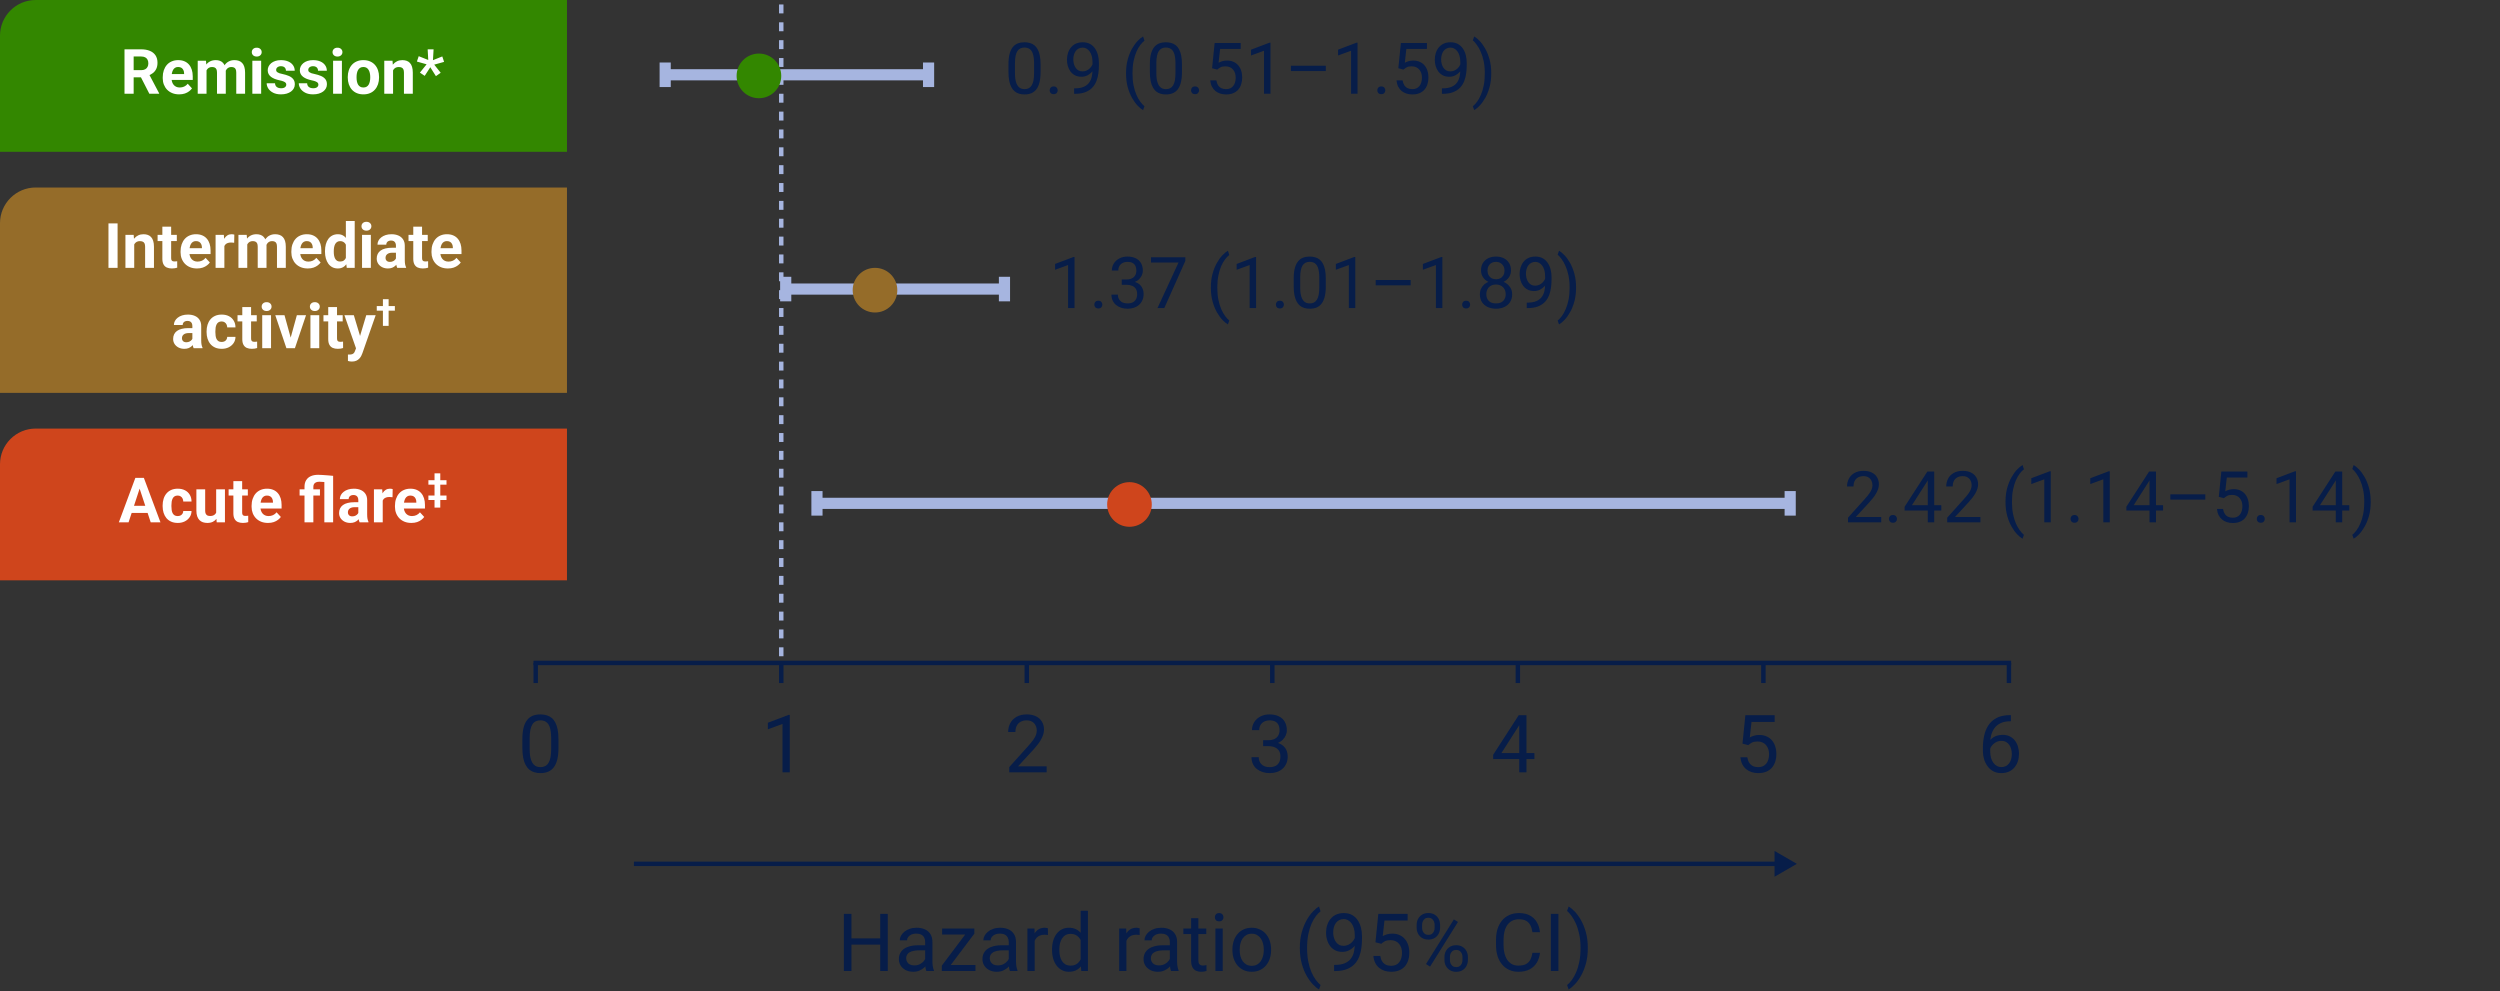
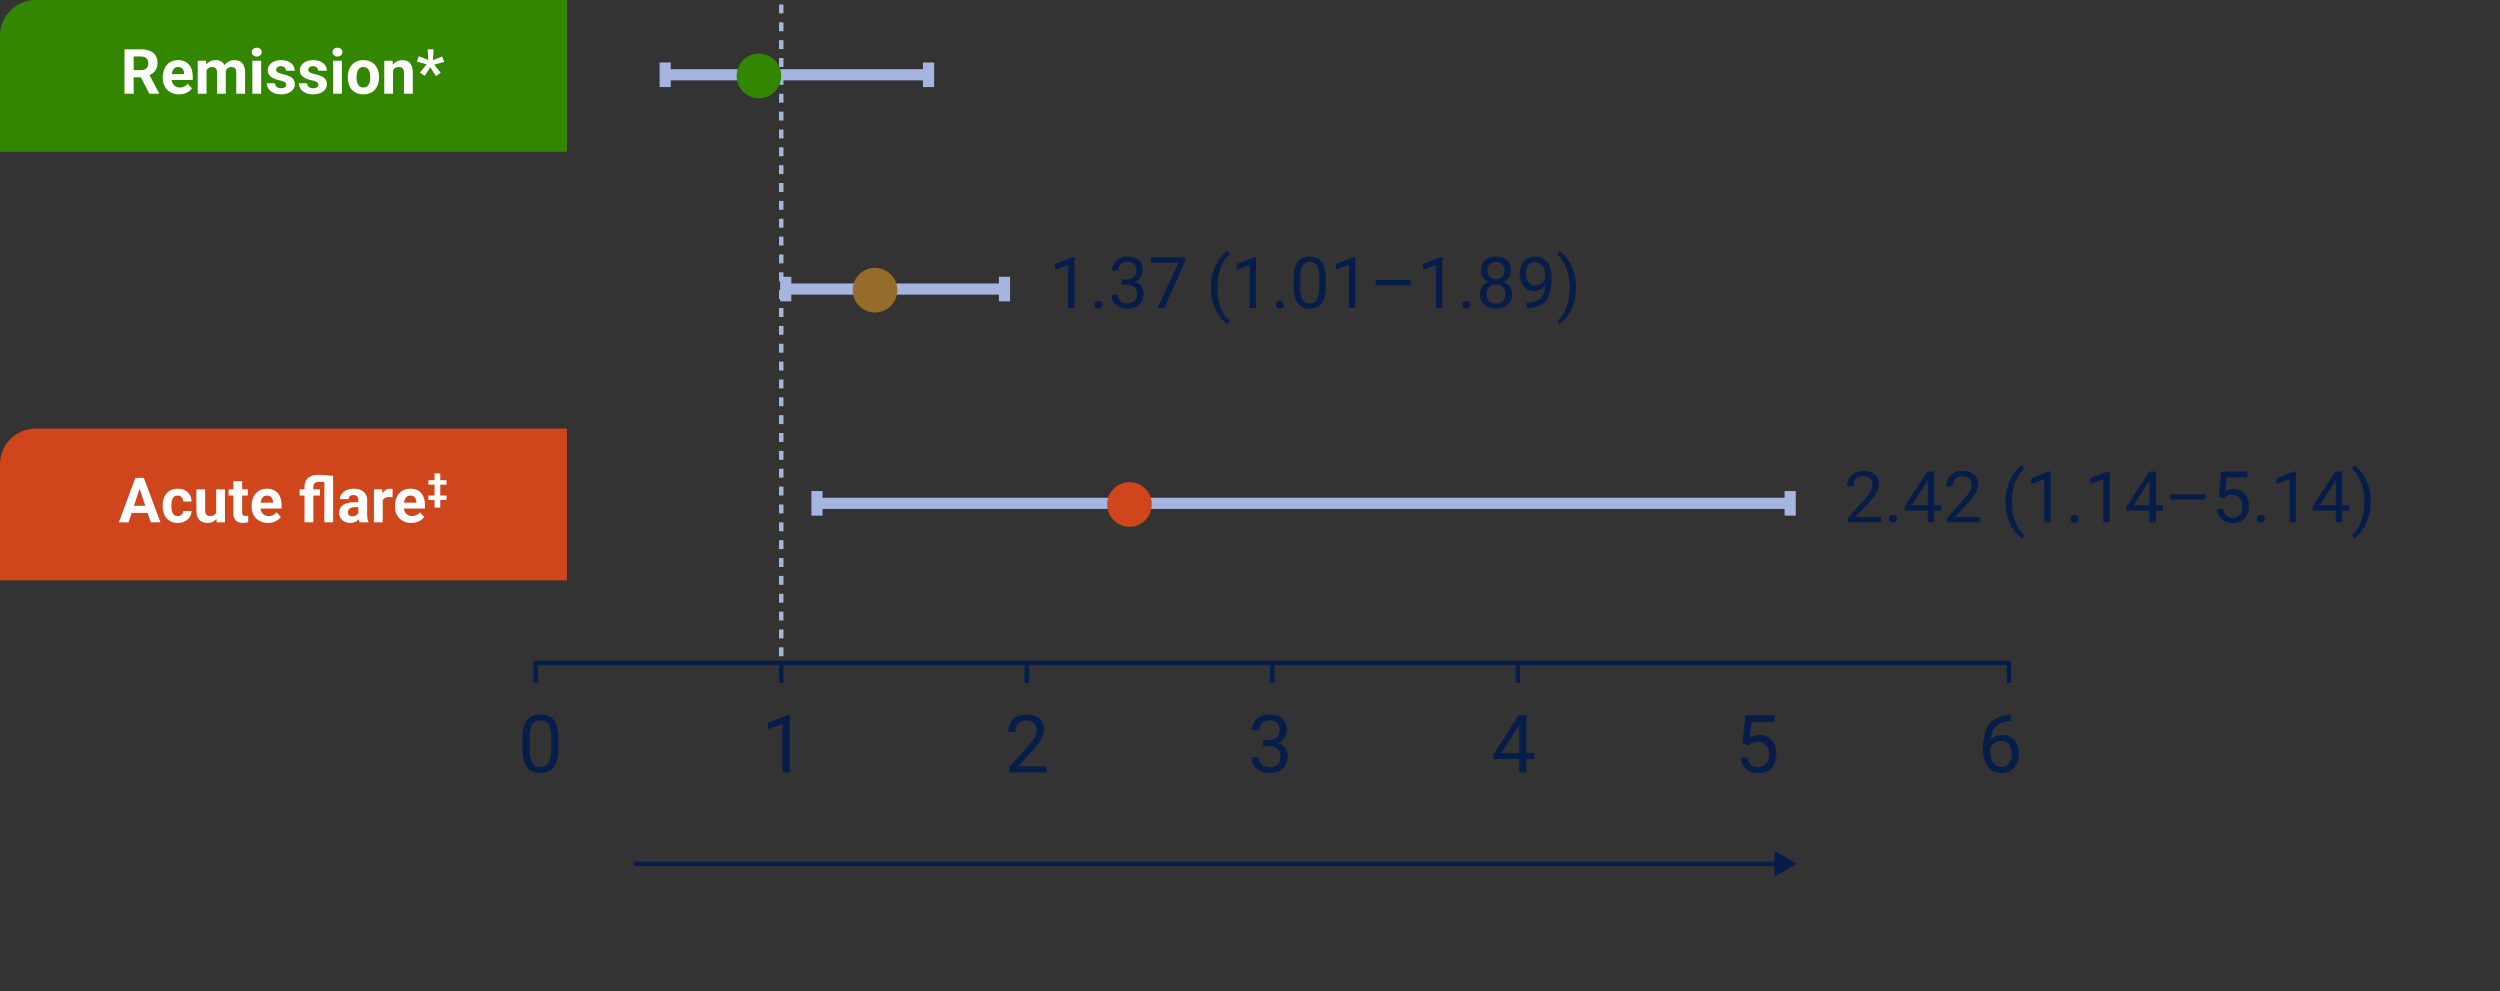
<svg xmlns="http://www.w3.org/2000/svg" width="560" height="222" viewBox="0 0 560 222" fill="none">
  <rect x="0" y="0" width="560" height="222" fill="#333333" stroke="none" />
  <path d="M175 1L175 149" stroke="#A6B5E0" stroke-dasharray="2 2" />
-   <path d="M233.086 14.406V16.141C233.086 17.073 233.003 17.859 232.836 18.5C232.669 19.141 232.43 19.656 232.117 20.047C231.805 20.438 231.427 20.721 230.984 20.898C230.547 21.07 230.052 21.156 229.5 21.156C229.062 21.156 228.659 21.102 228.289 20.992C227.919 20.883 227.586 20.708 227.289 20.469C226.997 20.224 226.747 19.906 226.539 19.516C226.331 19.125 226.172 18.651 226.062 18.094C225.953 17.537 225.898 16.885 225.898 16.141V14.406C225.898 13.474 225.982 12.693 226.148 12.062C226.32 11.432 226.562 10.927 226.875 10.547C227.188 10.162 227.562 9.885 228 9.719C228.443 9.552 228.938 9.469 229.484 9.469C229.927 9.469 230.333 9.523 230.703 9.633C231.078 9.737 231.411 9.906 231.703 10.141C231.995 10.37 232.242 10.677 232.445 11.062C232.654 11.443 232.812 11.909 232.922 12.461C233.031 13.013 233.086 13.662 233.086 14.406ZM231.633 16.375V14.164C231.633 13.654 231.602 13.206 231.539 12.82C231.482 12.43 231.396 12.096 231.281 11.82C231.167 11.544 231.021 11.32 230.844 11.148C230.672 10.977 230.471 10.852 230.242 10.773C230.018 10.69 229.766 10.648 229.484 10.648C229.141 10.648 228.836 10.713 228.57 10.844C228.305 10.969 228.081 11.169 227.898 11.445C227.721 11.721 227.586 12.083 227.492 12.531C227.398 12.979 227.352 13.523 227.352 14.164V16.375C227.352 16.885 227.38 17.336 227.438 17.727C227.5 18.117 227.591 18.456 227.711 18.742C227.831 19.023 227.977 19.255 228.148 19.438C228.32 19.62 228.518 19.755 228.742 19.844C228.971 19.927 229.224 19.969 229.5 19.969C229.854 19.969 230.164 19.901 230.43 19.766C230.695 19.63 230.917 19.419 231.094 19.133C231.276 18.841 231.411 18.469 231.5 18.016C231.589 17.557 231.633 17.01 231.633 16.375ZM235.125 20.234C235.125 19.99 235.201 19.784 235.352 19.617C235.508 19.445 235.732 19.359 236.023 19.359C236.315 19.359 236.536 19.445 236.688 19.617C236.844 19.784 236.922 19.99 236.922 20.234C236.922 20.474 236.844 20.677 236.688 20.844C236.536 21.01 236.315 21.094 236.023 21.094C235.732 21.094 235.508 21.01 235.352 20.844C235.201 20.677 235.125 20.474 235.125 20.234ZM240.602 19.789H240.75C241.583 19.789 242.26 19.672 242.781 19.438C243.302 19.203 243.703 18.888 243.984 18.492C244.266 18.096 244.458 17.651 244.562 17.156C244.667 16.656 244.719 16.143 244.719 15.617V13.875C244.719 13.359 244.659 12.901 244.539 12.5C244.424 12.099 244.263 11.763 244.055 11.492C243.852 11.221 243.62 11.016 243.359 10.875C243.099 10.734 242.823 10.664 242.531 10.664C242.198 10.664 241.898 10.732 241.633 10.867C241.372 10.997 241.151 11.182 240.969 11.422C240.792 11.662 240.656 11.943 240.562 12.266C240.469 12.588 240.422 12.94 240.422 13.32C240.422 13.659 240.464 13.987 240.547 14.305C240.63 14.622 240.758 14.909 240.93 15.164C241.102 15.419 241.315 15.622 241.57 15.773C241.831 15.919 242.135 15.992 242.484 15.992C242.807 15.992 243.109 15.93 243.391 15.805C243.677 15.675 243.93 15.5 244.148 15.281C244.372 15.057 244.549 14.805 244.68 14.523C244.815 14.242 244.893 13.948 244.914 13.641H245.602C245.602 14.073 245.516 14.5 245.344 14.922C245.177 15.338 244.943 15.719 244.641 16.062C244.339 16.406 243.984 16.682 243.578 16.891C243.172 17.094 242.729 17.195 242.25 17.195C241.688 17.195 241.201 17.086 240.789 16.867C240.378 16.648 240.039 16.357 239.773 15.992C239.513 15.628 239.318 15.221 239.188 14.773C239.062 14.32 239 13.862 239 13.398C239 12.857 239.076 12.349 239.227 11.875C239.378 11.401 239.602 10.984 239.898 10.625C240.195 10.26 240.562 9.977 241 9.773C241.443 9.57 241.953 9.469 242.531 9.469C243.182 9.469 243.737 9.599 244.195 9.859C244.654 10.12 245.026 10.469 245.312 10.906C245.604 11.344 245.818 11.836 245.953 12.383C246.089 12.93 246.156 13.492 246.156 14.07V14.594C246.156 15.182 246.117 15.781 246.039 16.391C245.966 16.995 245.823 17.573 245.609 18.125C245.401 18.677 245.096 19.172 244.695 19.609C244.294 20.042 243.771 20.385 243.125 20.641C242.484 20.891 241.693 21.016 240.75 21.016H240.602V19.789ZM252.234 16.453V16.375C252.234 15.24 252.362 14.213 252.617 13.297C252.872 12.375 253.198 11.568 253.594 10.875C253.99 10.182 254.406 9.609 254.844 9.156C255.281 8.698 255.685 8.367 256.055 8.164L256.359 9.117C256.052 9.352 255.74 9.674 255.422 10.086C255.109 10.497 254.82 11.003 254.555 11.602C254.294 12.2 254.083 12.896 253.922 13.688C253.76 14.479 253.68 15.37 253.68 16.359V16.469C253.68 17.458 253.76 18.352 253.922 19.148C254.083 19.94 254.294 20.638 254.555 21.242C254.82 21.846 255.109 22.359 255.422 22.781C255.74 23.208 256.052 23.547 256.359 23.797L256.055 24.672C255.685 24.469 255.281 24.138 254.844 23.68C254.406 23.227 253.99 22.654 253.594 21.961C253.198 21.273 252.872 20.469 252.617 19.547C252.362 18.625 252.234 17.594 252.234 16.453ZM264.758 14.406V16.141C264.758 17.073 264.674 17.859 264.508 18.5C264.341 19.141 264.102 19.656 263.789 20.047C263.477 20.438 263.099 20.721 262.656 20.898C262.219 21.07 261.724 21.156 261.172 21.156C260.734 21.156 260.331 21.102 259.961 20.992C259.591 20.883 259.258 20.708 258.961 20.469C258.669 20.224 258.419 19.906 258.211 19.516C258.003 19.125 257.844 18.651 257.734 18.094C257.625 17.537 257.57 16.885 257.57 16.141V14.406C257.57 13.474 257.654 12.693 257.82 12.062C257.992 11.432 258.234 10.927 258.547 10.547C258.859 10.162 259.234 9.885 259.672 9.719C260.115 9.552 260.609 9.469 261.156 9.469C261.599 9.469 262.005 9.523 262.375 9.633C262.75 9.737 263.083 9.906 263.375 10.141C263.667 10.37 263.914 10.677 264.117 11.062C264.326 11.443 264.484 11.909 264.594 12.461C264.703 13.013 264.758 13.662 264.758 14.406ZM263.305 16.375V14.164C263.305 13.654 263.273 13.206 263.211 12.82C263.154 12.43 263.068 12.096 262.953 11.82C262.839 11.544 262.693 11.32 262.516 11.148C262.344 10.977 262.143 10.852 261.914 10.773C261.69 10.69 261.438 10.648 261.156 10.648C260.812 10.648 260.508 10.713 260.242 10.844C259.977 10.969 259.753 11.169 259.57 11.445C259.393 11.721 259.258 12.083 259.164 12.531C259.07 12.979 259.023 13.523 259.023 14.164V16.375C259.023 16.885 259.052 17.336 259.109 17.727C259.172 18.117 259.263 18.456 259.383 18.742C259.503 19.023 259.648 19.255 259.82 19.438C259.992 19.62 260.19 19.755 260.414 19.844C260.643 19.927 260.896 19.969 261.172 19.969C261.526 19.969 261.836 19.901 262.102 19.766C262.367 19.63 262.589 19.419 262.766 19.133C262.948 18.841 263.083 18.469 263.172 18.016C263.26 17.557 263.305 17.01 263.305 16.375ZM266.797 20.234C266.797 19.99 266.872 19.784 267.023 19.617C267.18 19.445 267.404 19.359 267.695 19.359C267.987 19.359 268.208 19.445 268.359 19.617C268.516 19.784 268.594 19.99 268.594 20.234C268.594 20.474 268.516 20.677 268.359 20.844C268.208 21.01 267.987 21.094 267.695 21.094C267.404 21.094 267.18 21.01 267.023 20.844C266.872 20.677 266.797 20.474 266.797 20.234ZM272.664 15.586L271.508 15.289L272.078 9.625H277.914V10.961H273.305L272.961 14.055C273.169 13.935 273.432 13.823 273.75 13.719C274.073 13.615 274.443 13.562 274.859 13.562C275.385 13.562 275.857 13.654 276.273 13.836C276.69 14.013 277.044 14.268 277.336 14.602C277.633 14.935 277.859 15.336 278.016 15.805C278.172 16.273 278.25 16.797 278.25 17.375C278.25 17.922 278.174 18.424 278.023 18.883C277.878 19.341 277.656 19.742 277.359 20.086C277.062 20.424 276.688 20.688 276.234 20.875C275.786 21.062 275.258 21.156 274.648 21.156C274.19 21.156 273.755 21.094 273.344 20.969C272.938 20.838 272.573 20.643 272.25 20.383C271.932 20.117 271.672 19.789 271.469 19.398C271.271 19.003 271.146 18.539 271.094 18.008H272.469C272.531 18.435 272.656 18.794 272.844 19.086C273.031 19.378 273.276 19.599 273.578 19.75C273.885 19.896 274.242 19.969 274.648 19.969C274.992 19.969 275.297 19.909 275.562 19.789C275.828 19.669 276.052 19.497 276.234 19.273C276.417 19.049 276.555 18.779 276.648 18.461C276.747 18.143 276.797 17.787 276.797 17.391C276.797 17.031 276.747 16.698 276.648 16.391C276.549 16.083 276.401 15.815 276.203 15.586C276.01 15.357 275.773 15.18 275.492 15.055C275.211 14.925 274.888 14.859 274.523 14.859C274.039 14.859 273.672 14.925 273.422 15.055C273.177 15.185 272.924 15.362 272.664 15.586ZM284.586 9.562V21H283.141V11.367L280.227 12.43V11.125L284.359 9.562H284.586ZM296.984 14.727V15.914H289.156V14.727H296.984ZM304.086 9.562V21H302.641V11.367L299.727 12.43V11.125L303.859 9.562H304.086ZM308.516 20.234C308.516 19.99 308.591 19.784 308.742 19.617C308.898 19.445 309.122 19.359 309.414 19.359C309.706 19.359 309.927 19.445 310.078 19.617C310.234 19.784 310.312 19.99 310.312 20.234C310.312 20.474 310.234 20.677 310.078 20.844C309.927 21.01 309.706 21.094 309.414 21.094C309.122 21.094 308.898 21.01 308.742 20.844C308.591 20.677 308.516 20.474 308.516 20.234ZM314.383 15.586L313.227 15.289L313.797 9.625H319.633V10.961H315.023L314.68 14.055C314.888 13.935 315.151 13.823 315.469 13.719C315.792 13.615 316.161 13.562 316.578 13.562C317.104 13.562 317.576 13.654 317.992 13.836C318.409 14.013 318.763 14.268 319.055 14.602C319.352 14.935 319.578 15.336 319.734 15.805C319.891 16.273 319.969 16.797 319.969 17.375C319.969 17.922 319.893 18.424 319.742 18.883C319.596 19.341 319.375 19.742 319.078 20.086C318.781 20.424 318.406 20.688 317.953 20.875C317.505 21.062 316.977 21.156 316.367 21.156C315.909 21.156 315.474 21.094 315.062 20.969C314.656 20.838 314.292 20.643 313.969 20.383C313.651 20.117 313.391 19.789 313.188 19.398C312.99 19.003 312.865 18.539 312.812 18.008H314.188C314.25 18.435 314.375 18.794 314.562 19.086C314.75 19.378 314.995 19.599 315.297 19.75C315.604 19.896 315.961 19.969 316.367 19.969C316.711 19.969 317.016 19.909 317.281 19.789C317.547 19.669 317.771 19.497 317.953 19.273C318.135 19.049 318.273 18.779 318.367 18.461C318.466 18.143 318.516 17.787 318.516 17.391C318.516 17.031 318.466 16.698 318.367 16.391C318.268 16.083 318.12 15.815 317.922 15.586C317.729 15.357 317.492 15.18 317.211 15.055C316.93 14.925 316.607 14.859 316.242 14.859C315.758 14.859 315.391 14.925 315.141 15.055C314.896 15.185 314.643 15.362 314.383 15.586ZM322.992 19.789H323.141C323.974 19.789 324.651 19.672 325.172 19.438C325.693 19.203 326.094 18.888 326.375 18.492C326.656 18.096 326.849 17.651 326.953 17.156C327.057 16.656 327.109 16.143 327.109 15.617V13.875C327.109 13.359 327.049 12.901 326.93 12.5C326.815 12.099 326.654 11.763 326.445 11.492C326.242 11.221 326.01 11.016 325.75 10.875C325.49 10.734 325.214 10.664 324.922 10.664C324.589 10.664 324.289 10.732 324.023 10.867C323.763 10.997 323.542 11.182 323.359 11.422C323.182 11.662 323.047 11.943 322.953 12.266C322.859 12.588 322.812 12.94 322.812 13.32C322.812 13.659 322.854 13.987 322.938 14.305C323.021 14.622 323.148 14.909 323.32 15.164C323.492 15.419 323.706 15.622 323.961 15.773C324.221 15.919 324.526 15.992 324.875 15.992C325.198 15.992 325.5 15.93 325.781 15.805C326.068 15.675 326.32 15.5 326.539 15.281C326.763 15.057 326.94 14.805 327.07 14.523C327.206 14.242 327.284 13.948 327.305 13.641H327.992C327.992 14.073 327.906 14.5 327.734 14.922C327.568 15.338 327.333 15.719 327.031 16.062C326.729 16.406 326.375 16.682 325.969 16.891C325.562 17.094 325.12 17.195 324.641 17.195C324.078 17.195 323.591 17.086 323.18 16.867C322.768 16.648 322.43 16.357 322.164 15.992C321.904 15.628 321.708 15.221 321.578 14.773C321.453 14.32 321.391 13.862 321.391 13.398C321.391 12.857 321.466 12.349 321.617 11.875C321.768 11.401 321.992 10.984 322.289 10.625C322.586 10.26 322.953 9.977 323.391 9.773C323.833 9.57 324.344 9.469 324.922 9.469C325.573 9.469 326.128 9.599 326.586 9.859C327.044 10.12 327.417 10.469 327.703 10.906C327.995 11.344 328.208 11.836 328.344 12.383C328.479 12.93 328.547 13.492 328.547 14.07V14.594C328.547 15.182 328.508 15.781 328.43 16.391C328.357 16.995 328.214 17.573 328 18.125C327.792 18.677 327.487 19.172 327.086 19.609C326.685 20.042 326.161 20.385 325.516 20.641C324.875 20.891 324.083 21.016 323.141 21.016H322.992V19.789ZM334.039 16.375V16.453C334.039 17.594 333.911 18.625 333.656 19.547C333.401 20.469 333.076 21.273 332.68 21.961C332.284 22.654 331.867 23.227 331.43 23.68C330.992 24.138 330.589 24.469 330.219 24.672L329.914 23.797C330.221 23.562 330.531 23.234 330.844 22.812C331.156 22.396 331.445 21.88 331.711 21.266C331.977 20.656 332.19 19.953 332.352 19.156C332.513 18.354 332.594 17.458 332.594 16.469V16.359C332.594 15.37 332.508 14.477 332.336 13.68C332.164 12.878 331.94 12.172 331.664 11.562C331.393 10.953 331.102 10.44 330.789 10.023C330.482 9.602 330.19 9.276 329.914 9.047L330.219 8.164C330.589 8.367 330.992 8.698 331.43 9.156C331.867 9.609 332.284 10.182 332.68 10.875C333.076 11.568 333.401 12.375 333.656 13.297C333.911 14.213 334.039 15.24 334.039 16.375Z" fill="#071D49" />
  <path d="M240.695 57.562V69H239.25V59.367L236.336 60.43V59.125L240.469 57.562H240.695ZM245.125 68.234C245.125 67.99 245.201 67.784 245.352 67.617C245.508 67.445 245.732 67.359 246.023 67.359C246.315 67.359 246.536 67.445 246.688 67.617C246.844 67.784 246.922 67.99 246.922 68.234C246.922 68.474 246.844 68.677 246.688 68.844C246.536 69.01 246.315 69.094 246.023 69.094C245.732 69.094 245.508 69.01 245.352 68.844C245.201 68.677 245.125 68.474 245.125 68.234ZM251.273 62.602H252.305C252.81 62.602 253.227 62.518 253.555 62.352C253.888 62.18 254.135 61.948 254.297 61.656C254.464 61.359 254.547 61.026 254.547 60.656C254.547 60.219 254.474 59.852 254.328 59.555C254.182 59.258 253.964 59.034 253.672 58.883C253.38 58.732 253.01 58.656 252.562 58.656C252.156 58.656 251.797 58.737 251.484 58.898C251.177 59.055 250.935 59.279 250.758 59.57C250.586 59.862 250.5 60.206 250.5 60.602H249.055C249.055 60.023 249.201 59.497 249.492 59.023C249.784 58.55 250.193 58.172 250.719 57.891C251.25 57.609 251.865 57.469 252.562 57.469C253.25 57.469 253.852 57.591 254.367 57.836C254.883 58.075 255.284 58.435 255.57 58.914C255.857 59.388 256 59.979 256 60.688C256 60.974 255.932 61.281 255.797 61.609C255.667 61.932 255.461 62.234 255.18 62.516C254.904 62.797 254.544 63.029 254.102 63.211C253.659 63.388 253.128 63.477 252.508 63.477H251.273V62.602ZM251.273 63.789V62.922H252.508C253.232 62.922 253.831 63.008 254.305 63.18C254.779 63.352 255.151 63.581 255.422 63.867C255.698 64.154 255.891 64.469 256 64.812C256.115 65.151 256.172 65.49 256.172 65.828C256.172 66.359 256.081 66.831 255.898 67.242C255.721 67.654 255.469 68.003 255.141 68.289C254.818 68.576 254.438 68.792 254 68.938C253.562 69.083 253.086 69.156 252.57 69.156C252.076 69.156 251.609 69.086 251.172 68.945C250.74 68.805 250.357 68.602 250.023 68.336C249.69 68.065 249.43 67.734 249.242 67.344C249.055 66.948 248.961 66.497 248.961 65.992H250.406C250.406 66.388 250.492 66.734 250.664 67.031C250.841 67.328 251.091 67.56 251.414 67.727C251.742 67.888 252.128 67.969 252.57 67.969C253.013 67.969 253.393 67.893 253.711 67.742C254.034 67.586 254.281 67.352 254.453 67.039C254.63 66.727 254.719 66.333 254.719 65.859C254.719 65.385 254.62 64.997 254.422 64.695C254.224 64.388 253.943 64.162 253.578 64.016C253.219 63.865 252.794 63.789 252.305 63.789H251.273ZM265.516 57.625V58.438L260.805 69H259.281L263.984 58.812H257.828V57.625H265.516ZM271.234 64.453V64.375C271.234 63.24 271.362 62.214 271.617 61.297C271.872 60.375 272.198 59.568 272.594 58.875C272.99 58.182 273.406 57.609 273.844 57.156C274.281 56.698 274.685 56.367 275.055 56.164L275.359 57.117C275.052 57.352 274.74 57.675 274.422 58.086C274.109 58.497 273.82 59.003 273.555 59.602C273.294 60.2 273.083 60.896 272.922 61.688C272.76 62.479 272.68 63.37 272.68 64.359V64.469C272.68 65.458 272.76 66.352 272.922 67.148C273.083 67.94 273.294 68.638 273.555 69.242C273.82 69.846 274.109 70.359 274.422 70.781C274.74 71.208 275.052 71.547 275.359 71.797L275.055 72.672C274.685 72.469 274.281 72.138 273.844 71.68C273.406 71.227 272.99 70.654 272.594 69.961C272.198 69.273 271.872 68.469 271.617 67.547C271.362 66.625 271.234 65.594 271.234 64.453ZM281.367 57.562V69H279.922V59.367L277.008 60.43V59.125L281.141 57.562H281.367ZM285.797 68.234C285.797 67.99 285.872 67.784 286.023 67.617C286.18 67.445 286.404 67.359 286.695 67.359C286.987 67.359 287.208 67.445 287.359 67.617C287.516 67.784 287.594 67.99 287.594 68.234C287.594 68.474 287.516 68.677 287.359 68.844C287.208 69.01 286.987 69.094 286.695 69.094C286.404 69.094 286.18 69.01 286.023 68.844C285.872 68.677 285.797 68.474 285.797 68.234ZM296.977 62.406V64.141C296.977 65.073 296.893 65.859 296.727 66.5C296.56 67.141 296.32 67.656 296.008 68.047C295.695 68.438 295.318 68.721 294.875 68.898C294.438 69.07 293.943 69.156 293.391 69.156C292.953 69.156 292.549 69.102 292.18 68.992C291.81 68.883 291.477 68.708 291.18 68.469C290.888 68.224 290.638 67.906 290.43 67.516C290.221 67.125 290.062 66.651 289.953 66.094C289.844 65.537 289.789 64.885 289.789 64.141V62.406C289.789 61.474 289.872 60.693 290.039 60.062C290.211 59.432 290.453 58.927 290.766 58.547C291.078 58.161 291.453 57.885 291.891 57.719C292.333 57.552 292.828 57.469 293.375 57.469C293.818 57.469 294.224 57.523 294.594 57.633C294.969 57.737 295.302 57.906 295.594 58.141C295.885 58.37 296.133 58.677 296.336 59.062C296.544 59.443 296.703 59.909 296.812 60.461C296.922 61.013 296.977 61.661 296.977 62.406ZM295.523 64.375V62.164C295.523 61.654 295.492 61.206 295.43 60.82C295.372 60.43 295.286 60.096 295.172 59.82C295.057 59.544 294.911 59.32 294.734 59.148C294.562 58.977 294.362 58.852 294.133 58.773C293.909 58.69 293.656 58.648 293.375 58.648C293.031 58.648 292.727 58.714 292.461 58.844C292.195 58.969 291.971 59.169 291.789 59.445C291.612 59.721 291.477 60.083 291.383 60.531C291.289 60.979 291.242 61.523 291.242 62.164V64.375C291.242 64.885 291.271 65.336 291.328 65.727C291.391 66.117 291.482 66.456 291.602 66.742C291.721 67.023 291.867 67.255 292.039 67.438C292.211 67.62 292.409 67.755 292.633 67.844C292.862 67.927 293.115 67.969 293.391 67.969C293.745 67.969 294.055 67.901 294.32 67.766C294.586 67.63 294.807 67.419 294.984 67.133C295.167 66.841 295.302 66.469 295.391 66.016C295.479 65.557 295.523 65.01 295.523 64.375ZM303.586 57.562V69H302.141V59.367L299.227 60.43V59.125L303.359 57.562H303.586ZM315.984 62.727V63.914H308.156V62.727H315.984ZM323.086 57.562V69H321.641V59.367L318.727 60.43V59.125L322.859 57.562H323.086ZM327.516 68.234C327.516 67.99 327.591 67.784 327.742 67.617C327.898 67.445 328.122 67.359 328.414 67.359C328.706 67.359 328.927 67.445 329.078 67.617C329.234 67.784 329.312 67.99 329.312 68.234C329.312 68.474 329.234 68.677 329.078 68.844C328.927 69.01 328.706 69.094 328.414 69.094C328.122 69.094 327.898 69.01 327.742 68.844C327.591 68.677 327.516 68.474 327.516 68.234ZM338.727 65.922C338.727 66.615 338.565 67.203 338.242 67.688C337.924 68.167 337.492 68.531 336.945 68.781C336.404 69.031 335.792 69.156 335.109 69.156C334.427 69.156 333.812 69.031 333.266 68.781C332.719 68.531 332.286 68.167 331.969 67.688C331.651 67.203 331.492 66.615 331.492 65.922C331.492 65.469 331.578 65.055 331.75 64.68C331.927 64.299 332.174 63.969 332.492 63.688C332.815 63.406 333.195 63.19 333.633 63.039C334.076 62.883 334.562 62.805 335.094 62.805C335.792 62.805 336.414 62.94 336.961 63.211C337.508 63.477 337.938 63.844 338.25 64.312C338.568 64.781 338.727 65.318 338.727 65.922ZM337.273 65.891C337.273 65.469 337.182 65.096 337 64.773C336.818 64.445 336.562 64.19 336.234 64.008C335.906 63.825 335.526 63.734 335.094 63.734C334.651 63.734 334.268 63.825 333.945 64.008C333.628 64.19 333.38 64.445 333.203 64.773C333.026 65.096 332.938 65.469 332.938 65.891C332.938 66.328 333.023 66.703 333.195 67.016C333.372 67.323 333.622 67.56 333.945 67.727C334.273 67.888 334.661 67.969 335.109 67.969C335.557 67.969 335.943 67.888 336.266 67.727C336.589 67.56 336.836 67.323 337.008 67.016C337.185 66.703 337.273 66.328 337.273 65.891ZM338.461 60.586C338.461 61.138 338.315 61.635 338.023 62.078C337.732 62.521 337.333 62.87 336.828 63.125C336.323 63.38 335.75 63.508 335.109 63.508C334.458 63.508 333.878 63.38 333.367 63.125C332.862 62.87 332.466 62.521 332.18 62.078C331.893 61.635 331.75 61.138 331.75 60.586C331.75 59.925 331.893 59.362 332.18 58.898C332.471 58.435 332.87 58.081 333.375 57.836C333.88 57.591 334.456 57.469 335.102 57.469C335.753 57.469 336.331 57.591 336.836 57.836C337.341 58.081 337.737 58.435 338.023 58.898C338.315 59.362 338.461 59.925 338.461 60.586ZM337.016 60.609C337.016 60.229 336.935 59.893 336.773 59.602C336.612 59.31 336.388 59.081 336.102 58.914C335.815 58.742 335.482 58.656 335.102 58.656C334.721 58.656 334.388 58.737 334.102 58.898C333.82 59.055 333.599 59.279 333.438 59.57C333.281 59.862 333.203 60.208 333.203 60.609C333.203 61 333.281 61.341 333.438 61.633C333.599 61.925 333.823 62.151 334.109 62.312C334.396 62.474 334.729 62.555 335.109 62.555C335.49 62.555 335.82 62.474 336.102 62.312C336.388 62.151 336.612 61.925 336.773 61.633C336.935 61.341 337.016 61 337.016 60.609ZM341.992 67.789H342.141C342.974 67.789 343.651 67.672 344.172 67.438C344.693 67.203 345.094 66.888 345.375 66.492C345.656 66.096 345.849 65.651 345.953 65.156C346.057 64.656 346.109 64.143 346.109 63.617V61.875C346.109 61.359 346.049 60.901 345.93 60.5C345.815 60.099 345.654 59.763 345.445 59.492C345.242 59.221 345.01 59.016 344.75 58.875C344.49 58.734 344.214 58.664 343.922 58.664C343.589 58.664 343.289 58.732 343.023 58.867C342.763 58.997 342.542 59.182 342.359 59.422C342.182 59.661 342.047 59.943 341.953 60.266C341.859 60.589 341.812 60.94 341.812 61.32C341.812 61.659 341.854 61.987 341.938 62.305C342.021 62.622 342.148 62.909 342.32 63.164C342.492 63.419 342.706 63.622 342.961 63.773C343.221 63.919 343.526 63.992 343.875 63.992C344.198 63.992 344.5 63.93 344.781 63.805C345.068 63.675 345.32 63.5 345.539 63.281C345.763 63.057 345.94 62.805 346.07 62.523C346.206 62.242 346.284 61.948 346.305 61.641H346.992C346.992 62.073 346.906 62.5 346.734 62.922C346.568 63.339 346.333 63.719 346.031 64.062C345.729 64.406 345.375 64.682 344.969 64.891C344.562 65.094 344.12 65.195 343.641 65.195C343.078 65.195 342.591 65.086 342.18 64.867C341.768 64.648 341.43 64.357 341.164 63.992C340.904 63.628 340.708 63.221 340.578 62.773C340.453 62.32 340.391 61.862 340.391 61.398C340.391 60.857 340.466 60.349 340.617 59.875C340.768 59.401 340.992 58.984 341.289 58.625C341.586 58.26 341.953 57.977 342.391 57.773C342.833 57.57 343.344 57.469 343.922 57.469C344.573 57.469 345.128 57.599 345.586 57.859C346.044 58.12 346.417 58.469 346.703 58.906C346.995 59.344 347.208 59.836 347.344 60.383C347.479 60.93 347.547 61.492 347.547 62.07V62.594C347.547 63.182 347.508 63.781 347.43 64.391C347.357 64.995 347.214 65.573 347 66.125C346.792 66.677 346.487 67.172 346.086 67.609C345.685 68.042 345.161 68.385 344.516 68.641C343.875 68.891 343.083 69.016 342.141 69.016H341.992V67.789ZM353.039 64.375V64.453C353.039 65.594 352.911 66.625 352.656 67.547C352.401 68.469 352.076 69.273 351.68 69.961C351.284 70.654 350.867 71.227 350.43 71.68C349.992 72.138 349.589 72.469 349.219 72.672L348.914 71.797C349.221 71.562 349.531 71.234 349.844 70.812C350.156 70.396 350.445 69.88 350.711 69.266C350.977 68.656 351.19 67.953 351.352 67.156C351.513 66.354 351.594 65.458 351.594 64.469V64.359C351.594 63.37 351.508 62.477 351.336 61.68C351.164 60.878 350.94 60.172 350.664 59.562C350.393 58.953 350.102 58.44 349.789 58.023C349.482 57.602 349.19 57.276 348.914 57.047L349.219 56.164C349.589 56.367 349.992 56.698 350.43 57.156C350.867 57.609 351.284 58.182 351.68 58.875C352.076 59.568 352.401 60.375 352.656 61.297C352.911 62.214 353.039 63.24 353.039 64.375Z" fill="#071D49" />
  <path d="M402.5 193.5L397.5 190.613V196.387L402.5 193.5ZM142 194H398V193H142V194Z" fill="#071D49" />
-   <path d="M197.385 210.205V211.585H190.459V210.205H197.385ZM190.723 204.703V217.5H189.026V204.703H190.723ZM198.861 204.703V217.5H197.174V204.703H198.861ZM207.237 215.874V210.979C207.237 210.604 207.161 210.278 207.009 210.003C206.862 209.722 206.64 209.505 206.341 209.353C206.042 209.2 205.673 209.124 205.233 209.124C204.823 209.124 204.463 209.194 204.152 209.335C203.848 209.476 203.607 209.66 203.432 209.889C203.262 210.117 203.177 210.363 203.177 210.627H201.551C201.551 210.287 201.639 209.95 201.814 209.616C201.99 209.282 202.242 208.98 202.57 208.711C202.904 208.436 203.303 208.219 203.766 208.061C204.234 207.896 204.756 207.814 205.33 207.814C206.021 207.814 206.631 207.932 207.158 208.166C207.691 208.4 208.107 208.755 208.406 209.229C208.711 209.698 208.863 210.287 208.863 210.996V215.426C208.863 215.742 208.89 216.079 208.942 216.437C209.001 216.794 209.086 217.102 209.197 217.359V217.5H207.501C207.419 217.312 207.354 217.063 207.308 216.753C207.261 216.437 207.237 216.144 207.237 215.874ZM207.519 211.734L207.536 212.877H205.893C205.43 212.877 205.017 212.915 204.653 212.991C204.29 213.062 203.985 213.17 203.739 213.316C203.493 213.463 203.306 213.647 203.177 213.87C203.048 214.087 202.983 214.342 202.983 214.635C202.983 214.934 203.051 215.206 203.186 215.452C203.32 215.698 203.522 215.895 203.792 216.041C204.067 216.182 204.404 216.252 204.803 216.252C205.301 216.252 205.74 216.146 206.121 215.936C206.502 215.725 206.804 215.467 207.026 215.162C207.255 214.857 207.378 214.562 207.396 214.274L208.09 215.057C208.049 215.303 207.938 215.575 207.756 215.874C207.574 216.173 207.331 216.46 207.026 216.735C206.728 217.005 206.37 217.23 205.954 217.412C205.544 217.588 205.081 217.676 204.565 217.676C203.921 217.676 203.355 217.55 202.869 217.298C202.389 217.046 202.014 216.709 201.744 216.287C201.48 215.859 201.349 215.382 201.349 214.854C201.349 214.345 201.448 213.896 201.647 213.51C201.847 213.117 202.134 212.792 202.509 212.534C202.884 212.271 203.335 212.071 203.862 211.937C204.39 211.802 204.979 211.734 205.629 211.734H207.519ZM218.505 216.164V217.5H211.588V216.164H218.505ZM218.25 209.142L211.957 217.5H210.964V216.305L217.213 207.99H218.25V209.142ZM217.529 207.99V209.335H211.034V207.99H217.529ZM225.958 215.874V210.979C225.958 210.604 225.882 210.278 225.729 210.003C225.583 209.722 225.36 209.505 225.062 209.353C224.763 209.2 224.394 209.124 223.954 209.124C223.544 209.124 223.184 209.194 222.873 209.335C222.568 209.476 222.328 209.66 222.152 209.889C221.982 210.117 221.897 210.363 221.897 210.627H220.271C220.271 210.287 220.359 209.95 220.535 209.616C220.711 209.282 220.963 208.98 221.291 208.711C221.625 208.436 222.023 208.219 222.486 208.061C222.955 207.896 223.477 207.814 224.051 207.814C224.742 207.814 225.352 207.932 225.879 208.166C226.412 208.4 226.828 208.755 227.127 209.229C227.432 209.698 227.584 210.287 227.584 210.996V215.426C227.584 215.742 227.61 216.079 227.663 216.437C227.722 216.794 227.807 217.102 227.918 217.359V217.5H226.222C226.14 217.312 226.075 217.063 226.028 216.753C225.981 216.437 225.958 216.144 225.958 215.874ZM226.239 211.734L226.257 212.877H224.613C224.15 212.877 223.737 212.915 223.374 212.991C223.011 213.062 222.706 213.17 222.46 213.316C222.214 213.463 222.026 213.647 221.897 213.87C221.769 214.087 221.704 214.342 221.704 214.635C221.704 214.934 221.771 215.206 221.906 215.452C222.041 215.698 222.243 215.895 222.513 216.041C222.788 216.182 223.125 216.252 223.523 216.252C224.021 216.252 224.461 216.146 224.842 215.936C225.223 215.725 225.524 215.467 225.747 215.162C225.976 214.857 226.099 214.562 226.116 214.274L226.811 215.057C226.77 215.303 226.658 215.575 226.477 215.874C226.295 216.173 226.052 216.46 225.747 216.735C225.448 217.005 225.091 217.23 224.675 217.412C224.265 217.588 223.802 217.676 223.286 217.676C222.642 217.676 222.076 217.55 221.59 217.298C221.109 217.046 220.734 216.709 220.465 216.287C220.201 215.859 220.069 215.382 220.069 214.854C220.069 214.345 220.169 213.896 220.368 213.51C220.567 213.117 220.854 212.792 221.229 212.534C221.604 212.271 222.056 212.071 222.583 211.937C223.11 211.802 223.699 211.734 224.35 211.734H226.239ZM231.768 209.484V217.5H230.142V207.99H231.724L231.768 209.484ZM234.738 207.938L234.729 209.449C234.595 209.42 234.466 209.402 234.343 209.396C234.226 209.385 234.091 209.379 233.938 209.379C233.563 209.379 233.232 209.438 232.945 209.555C232.658 209.672 232.415 209.836 232.216 210.047C232.017 210.258 231.858 210.51 231.741 210.803C231.63 211.09 231.557 211.406 231.521 211.752L231.064 212.016C231.064 211.441 231.12 210.902 231.231 210.398C231.349 209.895 231.527 209.449 231.768 209.062C232.008 208.67 232.312 208.365 232.682 208.148C233.057 207.926 233.502 207.814 234.018 207.814C234.135 207.814 234.27 207.829 234.422 207.858C234.574 207.882 234.68 207.908 234.738 207.938ZM242.06 215.654V204H243.694V217.5H242.2L242.06 215.654ZM235.661 212.851V212.666C235.661 211.939 235.749 211.28 235.925 210.688C236.106 210.091 236.361 209.578 236.689 209.15C237.023 208.723 237.419 208.395 237.876 208.166C238.339 207.932 238.854 207.814 239.423 207.814C240.021 207.814 240.542 207.92 240.987 208.131C241.438 208.336 241.819 208.638 242.13 209.036C242.446 209.429 242.695 209.903 242.877 210.46C243.059 211.017 243.185 211.646 243.255 212.35V213.158C243.19 213.855 243.064 214.482 242.877 215.039C242.695 215.596 242.446 216.07 242.13 216.463C241.819 216.855 241.438 217.157 240.987 217.368C240.536 217.573 240.009 217.676 239.405 217.676C238.849 217.676 238.339 217.556 237.876 217.315C237.419 217.075 237.023 216.738 236.689 216.305C236.361 215.871 236.106 215.361 235.925 214.775C235.749 214.184 235.661 213.542 235.661 212.851ZM237.296 212.666V212.851C237.296 213.325 237.343 213.771 237.437 214.187C237.536 214.603 237.688 214.969 237.894 215.285C238.099 215.602 238.359 215.851 238.676 216.032C238.992 216.208 239.37 216.296 239.81 216.296C240.349 216.296 240.791 216.182 241.137 215.953C241.488 215.725 241.77 215.423 241.98 215.048C242.191 214.673 242.355 214.266 242.473 213.826V211.708C242.402 211.386 242.3 211.075 242.165 210.776C242.036 210.472 241.866 210.202 241.655 209.968C241.45 209.728 241.195 209.537 240.891 209.396C240.592 209.256 240.237 209.186 239.827 209.186C239.382 209.186 238.998 209.279 238.676 209.467C238.359 209.648 238.099 209.9 237.894 210.223C237.688 210.539 237.536 210.908 237.437 211.33C237.343 211.746 237.296 212.191 237.296 212.666ZM252.316 209.484V217.5H250.69V207.99H252.272L252.316 209.484ZM255.287 207.938L255.278 209.449C255.144 209.42 255.015 209.402 254.892 209.396C254.774 209.385 254.64 209.379 254.487 209.379C254.112 209.379 253.781 209.438 253.494 209.555C253.207 209.672 252.964 209.836 252.765 210.047C252.565 210.258 252.407 210.51 252.29 210.803C252.179 211.09 252.105 211.406 252.07 211.752L251.613 212.016C251.613 211.441 251.669 210.902 251.78 210.398C251.897 209.895 252.076 209.449 252.316 209.062C252.557 208.67 252.861 208.365 253.23 208.148C253.605 207.926 254.051 207.814 254.566 207.814C254.684 207.814 254.818 207.829 254.971 207.858C255.123 207.882 255.229 207.908 255.287 207.938ZM262.046 215.874V210.979C262.046 210.604 261.97 210.278 261.817 210.003C261.671 209.722 261.448 209.505 261.149 209.353C260.851 209.2 260.481 209.124 260.042 209.124C259.632 209.124 259.271 209.194 258.961 209.335C258.656 209.476 258.416 209.66 258.24 209.889C258.07 210.117 257.985 210.363 257.985 210.627H256.359C256.359 210.287 256.447 209.95 256.623 209.616C256.799 209.282 257.051 208.98 257.379 208.711C257.713 208.436 258.111 208.219 258.574 208.061C259.043 207.896 259.564 207.814 260.139 207.814C260.83 207.814 261.439 207.932 261.967 208.166C262.5 208.4 262.916 208.755 263.215 209.229C263.52 209.698 263.672 210.287 263.672 210.996V215.426C263.672 215.742 263.698 216.079 263.751 216.437C263.81 216.794 263.895 217.102 264.006 217.359V217.5H262.31C262.228 217.312 262.163 217.063 262.116 216.753C262.069 216.437 262.046 216.144 262.046 215.874ZM262.327 211.734L262.345 212.877H260.701C260.238 212.877 259.825 212.915 259.462 212.991C259.099 213.062 258.794 213.17 258.548 213.316C258.302 213.463 258.114 213.647 257.985 213.87C257.856 214.087 257.792 214.342 257.792 214.635C257.792 214.934 257.859 215.206 257.994 215.452C258.129 215.698 258.331 215.895 258.601 216.041C258.876 216.182 259.213 216.252 259.611 216.252C260.109 216.252 260.549 216.146 260.93 215.936C261.311 215.725 261.612 215.467 261.835 215.162C262.063 214.857 262.187 214.562 262.204 214.274L262.898 215.057C262.857 215.303 262.746 215.575 262.564 215.874C262.383 216.173 262.14 216.46 261.835 216.735C261.536 217.005 261.179 217.23 260.763 217.412C260.353 217.588 259.89 217.676 259.374 217.676C258.729 217.676 258.164 217.55 257.678 217.298C257.197 217.046 256.822 216.709 256.553 216.287C256.289 215.859 256.157 215.382 256.157 214.854C256.157 214.345 256.257 213.896 256.456 213.51C256.655 213.117 256.942 212.792 257.317 212.534C257.692 212.271 258.144 212.071 258.671 211.937C259.198 211.802 259.787 211.734 260.438 211.734H262.327ZM270.211 207.99V209.238H265.069V207.99H270.211ZM266.81 205.679H268.436V215.145C268.436 215.467 268.485 215.71 268.585 215.874C268.685 216.038 268.813 216.146 268.972 216.199C269.13 216.252 269.3 216.278 269.481 216.278C269.616 216.278 269.757 216.267 269.903 216.243C270.056 216.214 270.17 216.19 270.246 216.173L270.255 217.5C270.126 217.541 269.956 217.579 269.745 217.614C269.54 217.655 269.291 217.676 268.998 217.676C268.6 217.676 268.233 217.597 267.899 217.438C267.565 217.28 267.299 217.017 267.1 216.647C266.906 216.272 266.81 215.769 266.81 215.136V205.679ZM273.885 207.99V217.5H272.25V207.99H273.885ZM272.127 205.468C272.127 205.204 272.206 204.981 272.364 204.8C272.528 204.618 272.769 204.527 273.085 204.527C273.396 204.527 273.633 204.618 273.797 204.8C273.967 204.981 274.052 205.204 274.052 205.468C274.052 205.72 273.967 205.937 273.797 206.118C273.633 206.294 273.396 206.382 273.085 206.382C272.769 206.382 272.528 206.294 272.364 206.118C272.206 205.937 272.127 205.72 272.127 205.468ZM276.064 212.851V212.648C276.064 211.963 276.164 211.327 276.363 210.741C276.562 210.149 276.85 209.637 277.225 209.203C277.6 208.764 278.054 208.424 278.587 208.184C279.12 207.938 279.718 207.814 280.38 207.814C281.048 207.814 281.648 207.938 282.182 208.184C282.721 208.424 283.178 208.764 283.553 209.203C283.934 209.637 284.224 210.149 284.423 210.741C284.622 211.327 284.722 211.963 284.722 212.648V212.851C284.722 213.536 284.622 214.172 284.423 214.758C284.224 215.344 283.934 215.856 283.553 216.296C283.178 216.729 282.724 217.069 282.19 217.315C281.663 217.556 281.065 217.676 280.397 217.676C279.729 217.676 279.129 217.556 278.596 217.315C278.062 217.069 277.605 216.729 277.225 216.296C276.85 215.856 276.562 215.344 276.363 214.758C276.164 214.172 276.064 213.536 276.064 212.851ZM277.69 212.648V212.851C277.69 213.325 277.746 213.773 277.857 214.195C277.969 214.611 278.136 214.98 278.358 215.303C278.587 215.625 278.871 215.88 279.211 216.067C279.551 216.249 279.946 216.34 280.397 216.34C280.843 216.34 281.232 216.249 281.566 216.067C281.906 215.88 282.188 215.625 282.41 215.303C282.633 214.98 282.8 214.611 282.911 214.195C283.028 213.773 283.087 213.325 283.087 212.851V212.648C283.087 212.18 283.028 211.737 282.911 211.321C282.8 210.899 282.63 210.527 282.401 210.205C282.179 209.877 281.897 209.619 281.558 209.432C281.224 209.244 280.831 209.15 280.38 209.15C279.935 209.15 279.542 209.244 279.202 209.432C278.868 209.619 278.587 209.877 278.358 210.205C278.136 210.527 277.969 210.899 277.857 211.321C277.746 211.737 277.69 212.18 277.69 212.648ZM291.164 212.385V212.297C291.164 211.02 291.308 209.865 291.595 208.834C291.882 207.797 292.248 206.889 292.693 206.109C293.139 205.33 293.607 204.686 294.1 204.176C294.592 203.66 295.046 203.288 295.462 203.06L295.805 204.132C295.459 204.396 295.107 204.759 294.75 205.222C294.398 205.685 294.073 206.253 293.774 206.927C293.481 207.601 293.244 208.383 293.062 209.273C292.881 210.164 292.79 211.166 292.79 212.279V212.402C292.79 213.516 292.881 214.521 293.062 215.417C293.244 216.308 293.481 217.093 293.774 217.772C294.073 218.452 294.398 219.029 294.75 219.504C295.107 219.984 295.459 220.365 295.805 220.646L295.462 221.631C295.046 221.402 294.592 221.03 294.1 220.515C293.607 220.005 293.139 219.36 292.693 218.581C292.248 217.808 291.882 216.902 291.595 215.865C291.308 214.828 291.164 213.668 291.164 212.385ZM298.837 216.138H299.004C299.941 216.138 300.703 216.006 301.289 215.742C301.875 215.479 302.326 215.124 302.643 214.679C302.959 214.233 303.176 213.732 303.293 213.176C303.41 212.613 303.469 212.036 303.469 211.444V209.484C303.469 208.904 303.401 208.389 303.267 207.938C303.138 207.486 302.956 207.108 302.722 206.804C302.493 206.499 302.232 206.268 301.939 206.109C301.646 205.951 301.336 205.872 301.008 205.872C300.633 205.872 300.296 205.948 299.997 206.101C299.704 206.247 299.455 206.455 299.25 206.725C299.051 206.994 298.898 207.311 298.793 207.674C298.688 208.037 298.635 208.433 298.635 208.86C298.635 209.241 298.682 209.61 298.775 209.968C298.869 210.325 299.013 210.647 299.206 210.935C299.399 211.222 299.64 211.45 299.927 211.62C300.22 211.784 300.562 211.866 300.955 211.866C301.318 211.866 301.658 211.796 301.975 211.655C302.297 211.509 302.581 211.312 302.827 211.066C303.079 210.814 303.278 210.53 303.425 210.214C303.577 209.897 303.665 209.566 303.688 209.221H304.462C304.462 209.707 304.365 210.188 304.172 210.662C303.984 211.131 303.721 211.559 303.381 211.945C303.041 212.332 302.643 212.643 302.186 212.877C301.729 213.105 301.23 213.22 300.691 213.22C300.059 213.22 299.511 213.097 299.048 212.851C298.585 212.604 298.204 212.276 297.905 211.866C297.612 211.456 297.393 210.999 297.246 210.495C297.105 209.985 297.035 209.47 297.035 208.948C297.035 208.339 297.12 207.768 297.29 207.234C297.46 206.701 297.712 206.232 298.046 205.828C298.38 205.418 298.793 205.099 299.285 204.87C299.783 204.642 300.357 204.527 301.008 204.527C301.74 204.527 302.364 204.674 302.88 204.967C303.396 205.26 303.814 205.652 304.137 206.145C304.465 206.637 304.705 207.19 304.857 207.806C305.01 208.421 305.086 209.054 305.086 209.704V210.293C305.086 210.955 305.042 211.629 304.954 212.314C304.872 212.994 304.711 213.645 304.471 214.266C304.236 214.887 303.894 215.443 303.442 215.936C302.991 216.422 302.402 216.809 301.676 217.096C300.955 217.377 300.064 217.518 299.004 217.518H298.837V216.138ZM309.401 211.409L308.101 211.075L308.742 204.703H315.308V206.206H310.122L309.735 209.687C309.97 209.552 310.266 209.426 310.623 209.309C310.986 209.191 311.402 209.133 311.871 209.133C312.463 209.133 312.993 209.235 313.462 209.44C313.931 209.64 314.329 209.927 314.657 210.302C314.991 210.677 315.246 211.128 315.422 211.655C315.598 212.183 315.686 212.771 315.686 213.422C315.686 214.037 315.601 214.603 315.431 215.118C315.267 215.634 315.018 216.085 314.684 216.472C314.35 216.853 313.928 217.148 313.418 217.359C312.914 217.57 312.319 217.676 311.634 217.676C311.118 217.676 310.629 217.605 310.166 217.465C309.709 217.318 309.299 217.099 308.936 216.806C308.578 216.507 308.285 216.138 308.057 215.698C307.834 215.253 307.693 214.731 307.635 214.134H309.182C309.252 214.614 309.393 215.019 309.604 215.347C309.814 215.675 310.09 215.924 310.43 216.094C310.775 216.258 311.177 216.34 311.634 216.34C312.021 216.34 312.363 216.272 312.662 216.138C312.961 216.003 313.213 215.81 313.418 215.558C313.623 215.306 313.778 215.001 313.884 214.644C313.995 214.286 314.051 213.885 314.051 213.439C314.051 213.035 313.995 212.66 313.884 212.314C313.772 211.969 313.605 211.667 313.383 211.409C313.166 211.151 312.899 210.952 312.583 210.812C312.267 210.665 311.903 210.592 311.493 210.592C310.948 210.592 310.535 210.665 310.254 210.812C309.979 210.958 309.694 211.157 309.401 211.409ZM317.329 207.841V207.164C317.329 206.678 317.435 206.235 317.646 205.837C317.856 205.438 318.158 205.119 318.551 204.879C318.943 204.639 319.409 204.519 319.948 204.519C320.499 204.519 320.968 204.639 321.354 204.879C321.747 205.119 322.049 205.438 322.26 205.837C322.471 206.235 322.576 206.678 322.576 207.164V207.841C322.576 208.315 322.471 208.752 322.26 209.15C322.055 209.549 321.756 209.868 321.363 210.108C320.977 210.349 320.511 210.469 319.966 210.469C319.421 210.469 318.949 210.349 318.551 210.108C318.158 209.868 317.856 209.549 317.646 209.15C317.435 208.752 317.329 208.315 317.329 207.841ZM318.551 207.164V207.841C318.551 208.11 318.601 208.365 318.7 208.605C318.806 208.846 318.964 209.042 319.175 209.194C319.386 209.341 319.649 209.414 319.966 209.414C320.282 209.414 320.543 209.341 320.748 209.194C320.953 209.042 321.105 208.846 321.205 208.605C321.305 208.365 321.354 208.11 321.354 207.841V207.164C321.354 206.889 321.302 206.631 321.196 206.391C321.097 206.145 320.941 205.948 320.73 205.802C320.525 205.649 320.265 205.573 319.948 205.573C319.638 205.573 319.377 205.649 319.166 205.802C318.961 205.948 318.806 206.145 318.7 206.391C318.601 206.631 318.551 206.889 318.551 207.164ZM323.561 215.048V214.362C323.561 213.882 323.666 213.442 323.877 213.044C324.088 212.646 324.39 212.326 324.782 212.086C325.175 211.846 325.641 211.726 326.18 211.726C326.73 211.726 327.199 211.846 327.586 212.086C327.979 212.326 328.28 212.646 328.491 213.044C328.702 213.442 328.808 213.882 328.808 214.362V215.048C328.808 215.528 328.702 215.968 328.491 216.366C328.286 216.765 327.987 217.084 327.595 217.324C327.208 217.564 326.742 217.685 326.197 217.685C325.652 217.685 325.184 217.564 324.791 217.324C324.398 217.084 324.094 216.765 323.877 216.366C323.666 215.968 323.561 215.528 323.561 215.048ZM324.782 214.362V215.048C324.782 215.317 324.832 215.575 324.932 215.821C325.037 216.062 325.195 216.258 325.406 216.41C325.617 216.557 325.881 216.63 326.197 216.63C326.514 216.63 326.774 216.557 326.979 216.41C327.19 216.258 327.346 216.062 327.445 215.821C327.545 215.581 327.595 215.323 327.595 215.048V214.362C327.595 214.087 327.542 213.829 327.437 213.589C327.337 213.349 327.182 213.155 326.971 213.009C326.766 212.856 326.502 212.78 326.18 212.78C325.869 212.78 325.608 212.856 325.397 213.009C325.192 213.155 325.037 213.349 324.932 213.589C324.832 213.829 324.782 214.087 324.782 214.362ZM326.584 206.522L320.335 216.524L319.421 215.944L325.67 205.942L326.584 206.522ZM343.266 213.431H344.953C344.865 214.239 344.634 214.963 344.259 215.602C343.884 216.24 343.354 216.747 342.668 217.122C341.982 217.491 341.127 217.676 340.102 217.676C339.352 217.676 338.669 217.535 338.054 217.254C337.444 216.973 336.92 216.574 336.48 216.059C336.041 215.537 335.701 214.913 335.461 214.187C335.227 213.454 335.109 212.64 335.109 211.743V210.469C335.109 209.572 335.227 208.761 335.461 208.034C335.701 207.302 336.044 206.675 336.489 206.153C336.94 205.632 337.482 205.23 338.115 204.949C338.748 204.668 339.46 204.527 340.251 204.527C341.218 204.527 342.035 204.709 342.703 205.072C343.371 205.436 343.89 205.939 344.259 206.584C344.634 207.223 344.865 207.964 344.953 208.808H343.266C343.184 208.21 343.031 207.697 342.809 207.27C342.586 206.836 342.27 206.502 341.859 206.268C341.449 206.033 340.913 205.916 340.251 205.916C339.683 205.916 339.182 206.024 338.748 206.241C338.32 206.458 337.96 206.766 337.667 207.164C337.38 207.562 337.163 208.04 337.017 208.597C336.87 209.153 336.797 209.771 336.797 210.451V211.743C336.797 212.37 336.861 212.959 336.99 213.51C337.125 214.061 337.327 214.544 337.597 214.96C337.866 215.376 338.209 215.704 338.625 215.944C339.041 216.179 339.533 216.296 340.102 216.296C340.822 216.296 341.396 216.182 341.824 215.953C342.252 215.725 342.574 215.396 342.791 214.969C343.014 214.541 343.172 214.028 343.266 213.431ZM349.084 204.703V217.5H347.388V204.703H349.084ZM355.667 212.297V212.385C355.667 213.668 355.523 214.828 355.236 215.865C354.949 216.902 354.583 217.808 354.138 218.581C353.692 219.36 353.224 220.005 352.731 220.515C352.239 221.03 351.785 221.402 351.369 221.631L351.026 220.646C351.372 220.383 351.721 220.014 352.072 219.539C352.424 219.07 352.749 218.49 353.048 217.799C353.347 217.113 353.587 216.322 353.769 215.426C353.95 214.523 354.041 213.516 354.041 212.402V212.279C354.041 211.166 353.944 210.161 353.751 209.265C353.558 208.362 353.306 207.568 352.995 206.883C352.69 206.197 352.362 205.62 352.011 205.151C351.665 204.677 351.337 204.311 351.026 204.053L351.369 203.06C351.785 203.288 352.239 203.66 352.731 204.176C353.224 204.686 353.692 205.33 354.138 206.109C354.583 206.889 354.949 207.797 355.236 208.834C355.523 209.865 355.667 211.02 355.667 212.297Z" fill="#071D49" />
  <path d="M421.398 115.812V117H413.953V115.961L417.68 111.812C418.138 111.302 418.492 110.87 418.742 110.516C418.997 110.156 419.174 109.836 419.273 109.555C419.378 109.268 419.43 108.977 419.43 108.68C419.43 108.305 419.352 107.966 419.195 107.664C419.044 107.357 418.82 107.112 418.523 106.93C418.227 106.747 417.867 106.656 417.445 106.656C416.94 106.656 416.518 106.755 416.18 106.953C415.846 107.146 415.596 107.417 415.43 107.766C415.263 108.115 415.18 108.516 415.18 108.969H413.734C413.734 108.328 413.875 107.742 414.156 107.211C414.438 106.68 414.854 106.258 415.406 105.945C415.958 105.628 416.638 105.469 417.445 105.469C418.164 105.469 418.779 105.596 419.289 105.852C419.799 106.102 420.19 106.456 420.461 106.914C420.737 107.367 420.875 107.898 420.875 108.508C420.875 108.841 420.818 109.18 420.703 109.523C420.594 109.862 420.44 110.201 420.242 110.539C420.049 110.878 419.823 111.211 419.562 111.539C419.307 111.867 419.034 112.19 418.742 112.508L415.695 115.812H421.398ZM423.125 116.234C423.125 115.99 423.201 115.784 423.352 115.617C423.508 115.445 423.732 115.359 424.023 115.359C424.315 115.359 424.536 115.445 424.688 115.617C424.844 115.784 424.922 115.99 424.922 116.234C424.922 116.474 424.844 116.677 424.688 116.844C424.536 117.01 424.315 117.094 424.023 117.094C423.732 117.094 423.508 117.01 423.352 116.844C423.201 116.677 423.125 116.474 423.125 116.234ZM434.852 113.172V114.359H426.633V113.508L431.727 105.625H432.906L431.641 107.906L428.273 113.172H434.852ZM433.266 105.625V117H431.82V105.625H433.266ZM443.617 115.812V117H436.172V115.961L439.898 111.812C440.357 111.302 440.711 110.87 440.961 110.516C441.216 110.156 441.393 109.836 441.492 109.555C441.596 109.268 441.648 108.977 441.648 108.68C441.648 108.305 441.57 107.966 441.414 107.664C441.263 107.357 441.039 107.112 440.742 106.93C440.445 106.747 440.086 106.656 439.664 106.656C439.159 106.656 438.737 106.755 438.398 106.953C438.065 107.146 437.815 107.417 437.648 107.766C437.482 108.115 437.398 108.516 437.398 108.969H435.953C435.953 108.328 436.094 107.742 436.375 107.211C436.656 106.68 437.073 106.258 437.625 105.945C438.177 105.628 438.857 105.469 439.664 105.469C440.383 105.469 440.997 105.596 441.508 105.852C442.018 106.102 442.409 106.456 442.68 106.914C442.956 107.367 443.094 107.898 443.094 108.508C443.094 108.841 443.036 109.18 442.922 109.523C442.812 109.862 442.659 110.201 442.461 110.539C442.268 110.878 442.042 111.211 441.781 111.539C441.526 111.867 441.253 112.19 440.961 112.508L437.914 115.812H443.617ZM449.234 112.453V112.375C449.234 111.24 449.362 110.214 449.617 109.297C449.872 108.375 450.198 107.568 450.594 106.875C450.99 106.182 451.406 105.609 451.844 105.156C452.281 104.698 452.685 104.367 453.055 104.164L453.359 105.117C453.052 105.352 452.74 105.674 452.422 106.086C452.109 106.497 451.82 107.003 451.555 107.602C451.294 108.201 451.083 108.896 450.922 109.688C450.76 110.479 450.68 111.37 450.68 112.359V112.469C450.68 113.458 450.76 114.352 450.922 115.148C451.083 115.94 451.294 116.638 451.555 117.242C451.82 117.846 452.109 118.359 452.422 118.781C452.74 119.208 453.052 119.547 453.359 119.797L453.055 120.672C452.685 120.469 452.281 120.138 451.844 119.68C451.406 119.227 450.99 118.654 450.594 117.961C450.198 117.273 449.872 116.469 449.617 115.547C449.362 114.625 449.234 113.594 449.234 112.453ZM459.367 105.562V117H457.922V107.367L455.008 108.43V107.125L459.141 105.562H459.367ZM463.797 116.234C463.797 115.99 463.872 115.784 464.023 115.617C464.18 115.445 464.404 115.359 464.695 115.359C464.987 115.359 465.208 115.445 465.359 115.617C465.516 115.784 465.594 115.99 465.594 116.234C465.594 116.474 465.516 116.677 465.359 116.844C465.208 117.01 464.987 117.094 464.695 117.094C464.404 117.094 464.18 117.01 464.023 116.844C463.872 116.677 463.797 116.474 463.797 116.234ZM472.586 105.562V117H471.141V107.367L468.227 108.43V107.125L472.359 105.562H472.586ZM484.523 113.172V114.359H476.305V113.508L481.398 105.625H482.578L481.312 107.906L477.945 113.172H484.523ZM482.938 105.625V117H481.492V105.625H482.938ZM493.984 110.727V111.914H486.156V110.727H493.984ZM498.164 111.586L497.008 111.289L497.578 105.625H503.414V106.961H498.805L498.461 110.055C498.669 109.935 498.932 109.823 499.25 109.719C499.573 109.615 499.943 109.562 500.359 109.562C500.885 109.562 501.357 109.654 501.773 109.836C502.19 110.013 502.544 110.268 502.836 110.602C503.133 110.935 503.359 111.336 503.516 111.805C503.672 112.273 503.75 112.797 503.75 113.375C503.75 113.922 503.674 114.424 503.523 114.883C503.378 115.341 503.156 115.742 502.859 116.086C502.562 116.424 502.188 116.688 501.734 116.875C501.286 117.062 500.758 117.156 500.148 117.156C499.69 117.156 499.255 117.094 498.844 116.969C498.438 116.839 498.073 116.643 497.75 116.383C497.432 116.117 497.172 115.789 496.969 115.398C496.771 115.003 496.646 114.539 496.594 114.008H497.969C498.031 114.435 498.156 114.794 498.344 115.086C498.531 115.378 498.776 115.599 499.078 115.75C499.385 115.896 499.742 115.969 500.148 115.969C500.492 115.969 500.797 115.909 501.062 115.789C501.328 115.669 501.552 115.497 501.734 115.273C501.917 115.049 502.055 114.779 502.148 114.461C502.247 114.143 502.297 113.786 502.297 113.391C502.297 113.031 502.247 112.698 502.148 112.391C502.049 112.083 501.901 111.815 501.703 111.586C501.51 111.357 501.273 111.18 500.992 111.055C500.711 110.924 500.388 110.859 500.023 110.859C499.539 110.859 499.172 110.924 498.922 111.055C498.677 111.185 498.424 111.362 498.164 111.586ZM505.516 116.234C505.516 115.99 505.591 115.784 505.742 115.617C505.898 115.445 506.122 115.359 506.414 115.359C506.706 115.359 506.927 115.445 507.078 115.617C507.234 115.784 507.312 115.99 507.312 116.234C507.312 116.474 507.234 116.677 507.078 116.844C506.927 117.01 506.706 117.094 506.414 117.094C506.122 117.094 505.898 117.01 505.742 116.844C505.591 116.677 505.516 116.474 505.516 116.234ZM514.305 105.562V117H512.859V107.367L509.945 108.43V107.125L514.078 105.562H514.305ZM526.242 113.172V114.359H518.023V113.508L523.117 105.625H524.297L523.031 107.906L519.664 113.172H526.242ZM524.656 105.625V117H523.211V105.625H524.656ZM531.039 112.375V112.453C531.039 113.594 530.911 114.625 530.656 115.547C530.401 116.469 530.076 117.273 529.68 117.961C529.284 118.654 528.867 119.227 528.43 119.68C527.992 120.138 527.589 120.469 527.219 120.672L526.914 119.797C527.221 119.562 527.531 119.234 527.844 118.812C528.156 118.396 528.445 117.88 528.711 117.266C528.977 116.656 529.19 115.953 529.352 115.156C529.513 114.354 529.594 113.458 529.594 112.469V112.359C529.594 111.37 529.508 110.477 529.336 109.68C529.164 108.878 528.94 108.172 528.664 107.562C528.393 106.953 528.102 106.44 527.789 106.023C527.482 105.602 527.19 105.276 526.914 105.047L527.219 104.164C527.589 104.367 527.992 104.698 528.43 105.156C528.867 105.609 529.284 106.182 529.68 106.875C530.076 107.568 530.401 108.375 530.656 109.297C530.911 110.214 531.039 111.24 531.039 112.375Z" fill="#071D49" />
  <path d="M0 8C0 3.582 3.582 0 8 0H127V34H0V8Z" fill="#338700" />
  <path d="M27.889 11.047H31.601C32.362 11.047 33.016 11.161 33.562 11.389C34.114 11.617 34.538 11.954 34.834 12.4C35.13 12.847 35.278 13.396 35.278 14.048C35.278 14.581 35.187 15.039 35.005 15.422C34.827 15.8 34.574 16.117 34.246 16.372C33.922 16.623 33.542 16.823 33.105 16.974L32.455 17.315H29.229L29.215 15.716H31.614C31.974 15.716 32.273 15.652 32.51 15.524C32.747 15.397 32.925 15.219 33.043 14.991C33.166 14.763 33.227 14.499 33.227 14.198C33.227 13.879 33.168 13.604 33.05 13.371C32.931 13.139 32.751 12.961 32.51 12.838C32.268 12.715 31.965 12.653 31.601 12.653H29.939V21H27.889V11.047ZM33.453 21L31.184 16.564L33.351 16.55L35.648 20.904V21H33.453ZM40.139 21.137C39.565 21.137 39.05 21.046 38.594 20.863C38.138 20.676 37.751 20.419 37.432 20.091C37.117 19.763 36.876 19.382 36.707 18.949C36.538 18.512 36.454 18.047 36.454 17.555V17.281C36.454 16.721 36.534 16.208 36.693 15.743C36.853 15.278 37.081 14.875 37.377 14.533C37.678 14.191 38.042 13.929 38.471 13.747C38.899 13.56 39.382 13.467 39.92 13.467C40.444 13.467 40.909 13.553 41.315 13.727C41.72 13.9 42.06 14.146 42.333 14.465C42.611 14.784 42.821 15.167 42.962 15.613C43.103 16.055 43.174 16.547 43.174 17.09V17.91H37.295V16.598H41.239V16.447C41.239 16.174 41.189 15.93 41.089 15.716C40.993 15.497 40.847 15.324 40.651 15.196C40.455 15.069 40.205 15.005 39.899 15.005C39.64 15.005 39.416 15.062 39.23 15.176C39.043 15.29 38.89 15.449 38.772 15.654C38.658 15.859 38.571 16.101 38.512 16.379C38.457 16.652 38.43 16.953 38.43 17.281V17.555C38.43 17.851 38.471 18.124 38.553 18.375C38.639 18.626 38.76 18.842 38.915 19.024C39.075 19.207 39.266 19.348 39.489 19.448C39.717 19.549 39.975 19.599 40.262 19.599C40.617 19.599 40.948 19.53 41.253 19.394C41.563 19.252 41.829 19.04 42.053 18.758L43.01 19.797C42.855 20.02 42.643 20.234 42.374 20.439C42.11 20.645 41.791 20.813 41.417 20.945C41.043 21.073 40.617 21.137 40.139 21.137ZM46.264 15.135V21H44.288V13.604H46.141L46.264 15.135ZM45.99 17.042H45.443C45.443 16.527 45.505 16.053 45.628 15.62C45.755 15.183 45.94 14.804 46.182 14.485C46.428 14.162 46.731 13.911 47.091 13.733C47.451 13.556 47.868 13.467 48.342 13.467C48.67 13.467 48.971 13.517 49.244 13.617C49.518 13.713 49.752 13.866 49.948 14.075C50.149 14.28 50.304 14.549 50.413 14.882C50.523 15.21 50.577 15.604 50.577 16.064V21H48.608V16.283C48.608 15.946 48.563 15.686 48.472 15.504C48.38 15.322 48.251 15.194 48.082 15.121C47.918 15.048 47.72 15.012 47.487 15.012C47.232 15.012 47.009 15.064 46.817 15.169C46.63 15.274 46.476 15.42 46.352 15.606C46.23 15.789 46.138 16.003 46.079 16.249C46.02 16.495 45.99 16.759 45.99 17.042ZM50.393 16.816L49.688 16.905C49.688 16.422 49.748 15.973 49.866 15.559C49.989 15.144 50.169 14.779 50.406 14.465C50.648 14.15 50.946 13.907 51.302 13.733C51.657 13.556 52.067 13.467 52.532 13.467C52.888 13.467 53.211 13.519 53.503 13.624C53.795 13.724 54.043 13.886 54.248 14.109C54.458 14.328 54.617 14.615 54.727 14.971C54.84 15.326 54.898 15.761 54.898 16.276V21H52.922V16.276C52.922 15.935 52.876 15.675 52.785 15.497C52.699 15.315 52.571 15.19 52.402 15.121C52.238 15.048 52.042 15.012 51.815 15.012C51.578 15.012 51.37 15.06 51.192 15.155C51.015 15.246 50.867 15.374 50.748 15.538C50.63 15.702 50.541 15.894 50.481 16.112C50.422 16.326 50.393 16.561 50.393 16.816ZM58.5 13.604V21H56.524V13.604H58.5ZM56.401 11.676C56.401 11.389 56.502 11.152 56.702 10.965C56.903 10.778 57.172 10.685 57.509 10.685C57.842 10.685 58.108 10.778 58.309 10.965C58.514 11.152 58.616 11.389 58.616 11.676C58.616 11.963 58.514 12.2 58.309 12.387C58.108 12.574 57.842 12.667 57.509 12.667C57.172 12.667 56.903 12.574 56.702 12.387C56.502 12.2 56.401 11.963 56.401 11.676ZM64.126 18.956C64.126 18.815 64.085 18.687 64.003 18.573C63.921 18.459 63.768 18.355 63.545 18.259C63.326 18.159 63.009 18.067 62.595 17.985C62.221 17.903 61.872 17.801 61.549 17.678C61.23 17.55 60.952 17.398 60.715 17.22C60.482 17.042 60.3 16.832 60.168 16.591C60.036 16.345 59.97 16.064 59.97 15.75C59.97 15.44 60.036 15.148 60.168 14.875C60.305 14.602 60.498 14.36 60.749 14.15C61.004 13.936 61.314 13.77 61.679 13.651C62.048 13.528 62.463 13.467 62.923 13.467C63.565 13.467 64.117 13.569 64.577 13.774C65.042 13.979 65.397 14.262 65.644 14.622C65.894 14.977 66.019 15.383 66.019 15.839H64.051C64.051 15.648 64.01 15.477 63.928 15.326C63.85 15.171 63.727 15.05 63.559 14.964C63.395 14.873 63.18 14.827 62.916 14.827C62.697 14.827 62.508 14.866 62.349 14.943C62.189 15.016 62.066 15.117 61.98 15.244C61.898 15.367 61.856 15.504 61.856 15.654C61.856 15.768 61.879 15.871 61.925 15.962C61.975 16.049 62.055 16.128 62.164 16.201C62.273 16.274 62.415 16.342 62.588 16.406C62.766 16.465 62.984 16.52 63.244 16.57C63.777 16.68 64.254 16.823 64.673 17.001C65.092 17.174 65.425 17.411 65.671 17.712C65.917 18.008 66.04 18.398 66.04 18.881C66.04 19.209 65.967 19.51 65.821 19.783C65.675 20.057 65.466 20.296 65.192 20.501C64.919 20.701 64.591 20.859 64.208 20.973C63.83 21.082 63.404 21.137 62.93 21.137C62.242 21.137 61.658 21.014 61.18 20.768C60.706 20.521 60.346 20.209 60.1 19.831C59.858 19.448 59.737 19.056 59.737 18.655H61.603C61.613 18.924 61.681 19.141 61.809 19.305C61.941 19.469 62.107 19.587 62.308 19.66C62.513 19.733 62.734 19.77 62.971 19.77C63.226 19.77 63.438 19.735 63.606 19.667C63.775 19.594 63.903 19.498 63.989 19.38C64.08 19.257 64.126 19.116 64.126 18.956ZM71.317 18.956C71.317 18.815 71.276 18.687 71.194 18.573C71.112 18.459 70.96 18.355 70.736 18.259C70.518 18.159 70.201 18.067 69.786 17.985C69.412 17.903 69.064 17.801 68.74 17.678C68.421 17.55 68.143 17.398 67.906 17.22C67.674 17.042 67.492 16.832 67.359 16.591C67.227 16.345 67.161 16.064 67.161 15.75C67.161 15.44 67.227 15.148 67.359 14.875C67.496 14.602 67.69 14.36 67.94 14.15C68.196 13.936 68.505 13.77 68.87 13.651C69.239 13.528 69.654 13.467 70.114 13.467C70.757 13.467 71.308 13.569 71.769 13.774C72.233 13.979 72.589 14.262 72.835 14.622C73.086 14.977 73.211 15.383 73.211 15.839H71.242C71.242 15.648 71.201 15.477 71.119 15.326C71.042 15.171 70.919 15.05 70.75 14.964C70.586 14.873 70.372 14.827 70.107 14.827C69.889 14.827 69.7 14.866 69.54 14.943C69.38 15.016 69.257 15.117 69.171 15.244C69.089 15.367 69.048 15.504 69.048 15.654C69.048 15.768 69.071 15.871 69.116 15.962C69.166 16.049 69.246 16.128 69.356 16.201C69.465 16.274 69.606 16.342 69.779 16.406C69.957 16.465 70.176 16.52 70.436 16.57C70.969 16.68 71.445 16.823 71.864 17.001C72.284 17.174 72.616 17.411 72.862 17.712C73.108 18.008 73.231 18.398 73.231 18.881C73.231 19.209 73.159 19.51 73.013 19.783C72.867 20.057 72.657 20.296 72.384 20.501C72.11 20.701 71.782 20.859 71.399 20.973C71.021 21.082 70.595 21.137 70.121 21.137C69.433 21.137 68.85 21.014 68.371 20.768C67.897 20.521 67.537 20.209 67.291 19.831C67.049 19.448 66.929 19.056 66.929 18.655H68.795C68.804 18.924 68.872 19.141 69 19.305C69.132 19.469 69.299 19.587 69.499 19.66C69.704 19.733 69.925 19.77 70.162 19.77C70.417 19.77 70.629 19.735 70.798 19.667C70.966 19.594 71.094 19.498 71.181 19.38C71.272 19.257 71.317 19.116 71.317 18.956ZM76.588 13.604V21H74.612V13.604H76.588ZM74.489 11.676C74.489 11.389 74.59 11.152 74.79 10.965C74.991 10.778 75.259 10.685 75.597 10.685C75.929 10.685 76.196 10.778 76.397 10.965C76.602 11.152 76.704 11.389 76.704 11.676C76.704 11.963 76.602 12.2 76.397 12.387C76.196 12.574 75.929 12.667 75.597 12.667C75.259 12.667 74.991 12.574 74.79 12.387C74.59 12.2 74.489 11.963 74.489 11.676ZM77.9 17.377V17.233C77.9 16.691 77.978 16.192 78.133 15.736C78.288 15.276 78.513 14.877 78.81 14.54C79.106 14.203 79.47 13.941 79.903 13.754C80.336 13.562 80.833 13.467 81.394 13.467C81.954 13.467 82.453 13.562 82.891 13.754C83.328 13.941 83.695 14.203 83.991 14.54C84.292 14.877 84.52 15.276 84.675 15.736C84.83 16.192 84.907 16.691 84.907 17.233V17.377C84.907 17.915 84.83 18.414 84.675 18.874C84.52 19.33 84.292 19.729 83.991 20.07C83.695 20.408 83.33 20.67 82.897 20.856C82.465 21.043 81.968 21.137 81.407 21.137C80.847 21.137 80.348 21.043 79.91 20.856C79.477 20.67 79.11 20.408 78.81 20.07C78.513 19.729 78.288 19.33 78.133 18.874C77.978 18.414 77.9 17.915 77.9 17.377ZM79.869 17.233V17.377C79.869 17.687 79.897 17.976 79.951 18.245C80.006 18.514 80.092 18.751 80.211 18.956C80.334 19.157 80.493 19.314 80.689 19.428C80.885 19.542 81.125 19.599 81.407 19.599C81.681 19.599 81.915 19.542 82.111 19.428C82.307 19.314 82.465 19.157 82.583 18.956C82.701 18.751 82.788 18.514 82.843 18.245C82.902 17.976 82.932 17.687 82.932 17.377V17.233C82.932 16.933 82.902 16.65 82.843 16.386C82.788 16.117 82.699 15.88 82.576 15.675C82.458 15.465 82.3 15.301 82.105 15.183C81.909 15.064 81.671 15.005 81.394 15.005C81.116 15.005 80.879 15.064 80.683 15.183C80.491 15.301 80.334 15.465 80.211 15.675C80.092 15.88 80.006 16.117 79.951 16.386C79.897 16.65 79.869 16.933 79.869 17.233ZM88.045 15.183V21H86.076V13.604H87.922L88.045 15.183ZM87.758 17.042H87.225C87.225 16.495 87.295 16.003 87.436 15.565C87.578 15.123 87.776 14.747 88.031 14.438C88.287 14.123 88.59 13.884 88.94 13.72C89.296 13.551 89.692 13.467 90.13 13.467C90.476 13.467 90.793 13.517 91.08 13.617C91.367 13.717 91.613 13.877 91.818 14.096C92.028 14.315 92.188 14.604 92.297 14.964C92.411 15.324 92.468 15.764 92.468 16.283V21H90.485V16.276C90.485 15.948 90.44 15.693 90.349 15.511C90.257 15.329 90.123 15.201 89.945 15.128C89.772 15.05 89.558 15.012 89.303 15.012C89.038 15.012 88.808 15.064 88.612 15.169C88.421 15.274 88.261 15.42 88.134 15.606C88.011 15.789 87.917 16.003 87.853 16.249C87.79 16.495 87.758 16.759 87.758 17.042ZM94.061 16.27L95.558 14.403L93.384 13.788L93.794 12.585L95.927 13.433L95.797 11.047H97.123L96.98 13.48L99.071 12.64L99.475 13.863L97.267 14.479L98.716 16.304L97.643 17.056L96.385 15.06L95.134 16.994L94.061 16.27Z" fill="white" />
-   <path d="M0 50C0 45.582 3.582 42 8 42H127V88H0V50Z" fill="#956C29" />
-   <path d="M26.34 50.047V60H24.296V50.047H26.34ZM30.065 54.183V60H28.097V52.603H29.942L30.065 54.183ZM29.778 56.042H29.245C29.245 55.495 29.316 55.003 29.457 54.565C29.598 54.123 29.797 53.747 30.052 53.438C30.307 53.123 30.61 52.884 30.961 52.72C31.316 52.551 31.713 52.467 32.15 52.467C32.497 52.467 32.813 52.517 33.101 52.617C33.388 52.717 33.634 52.877 33.839 53.096C34.048 53.315 34.208 53.604 34.317 53.964C34.431 54.324 34.488 54.764 34.488 55.283V60H32.506V55.276C32.506 54.948 32.46 54.693 32.369 54.511C32.278 54.328 32.144 54.201 31.966 54.128C31.793 54.05 31.578 54.012 31.323 54.012C31.059 54.012 30.829 54.064 30.633 54.169C30.441 54.274 30.282 54.42 30.154 54.606C30.031 54.789 29.938 55.003 29.874 55.249C29.81 55.495 29.778 55.759 29.778 56.042ZM39.608 52.603V53.998H35.302V52.603H39.608ZM36.368 50.778H38.337V57.772C38.337 57.986 38.364 58.15 38.419 58.264C38.478 58.378 38.565 58.457 38.679 58.503C38.793 58.544 38.936 58.565 39.109 58.565C39.232 58.565 39.342 58.56 39.438 58.551C39.538 58.537 39.622 58.523 39.69 58.51L39.697 59.959C39.529 60.014 39.346 60.057 39.15 60.089C38.954 60.121 38.738 60.137 38.501 60.137C38.068 60.137 37.69 60.066 37.366 59.925C37.047 59.779 36.801 59.547 36.628 59.227C36.455 58.908 36.368 58.489 36.368 57.97V50.778ZM44.134 60.137C43.56 60.137 43.045 60.046 42.589 59.863C42.133 59.676 41.746 59.419 41.427 59.091C41.112 58.763 40.871 58.382 40.702 57.949C40.533 57.512 40.449 57.047 40.449 56.555V56.281C40.449 55.721 40.529 55.208 40.688 54.743C40.848 54.278 41.076 53.875 41.372 53.533C41.673 53.191 42.037 52.929 42.466 52.747C42.894 52.56 43.377 52.467 43.915 52.467C44.439 52.467 44.904 52.553 45.31 52.727C45.715 52.9 46.055 53.146 46.328 53.465C46.606 53.784 46.816 54.167 46.957 54.613C47.098 55.055 47.169 55.547 47.169 56.09V56.91H41.29V55.598H45.234V55.447C45.234 55.174 45.184 54.93 45.084 54.716C44.988 54.497 44.842 54.324 44.647 54.196C44.45 54.069 44.2 54.005 43.895 54.005C43.635 54.005 43.411 54.062 43.225 54.176C43.038 54.29 42.885 54.449 42.767 54.654C42.653 54.859 42.566 55.101 42.507 55.379C42.452 55.652 42.425 55.953 42.425 56.281V56.555C42.425 56.851 42.466 57.124 42.548 57.375C42.634 57.626 42.755 57.842 42.91 58.024C43.07 58.207 43.261 58.348 43.484 58.448C43.712 58.548 43.97 58.599 44.257 58.599C44.612 58.599 44.943 58.53 45.248 58.394C45.558 58.252 45.825 58.04 46.048 57.758L47.005 58.797C46.85 59.02 46.638 59.234 46.369 59.44C46.105 59.645 45.786 59.813 45.412 59.945C45.038 60.073 44.612 60.137 44.134 60.137ZM50.259 54.217V60H48.29V52.603H50.143L50.259 54.217ZM52.487 52.556L52.453 54.381C52.357 54.367 52.241 54.356 52.105 54.347C51.972 54.333 51.852 54.326 51.742 54.326C51.464 54.326 51.223 54.363 51.018 54.435C50.817 54.504 50.648 54.606 50.512 54.743C50.38 54.88 50.279 55.046 50.211 55.242C50.147 55.438 50.111 55.661 50.102 55.912L49.705 55.789C49.705 55.31 49.753 54.871 49.849 54.47C49.944 54.064 50.083 53.711 50.266 53.41C50.453 53.109 50.68 52.877 50.949 52.713C51.218 52.549 51.526 52.467 51.872 52.467C51.981 52.467 52.093 52.476 52.207 52.494C52.321 52.508 52.414 52.528 52.487 52.556ZM55.386 54.135V60H53.41V52.603H55.263L55.386 54.135ZM55.112 56.042H54.565C54.565 55.527 54.627 55.053 54.75 54.62C54.878 54.183 55.062 53.804 55.304 53.485C55.55 53.162 55.853 52.911 56.213 52.733C56.573 52.556 56.99 52.467 57.464 52.467C57.792 52.467 58.093 52.517 58.366 52.617C58.64 52.713 58.874 52.866 59.07 53.075C59.271 53.28 59.426 53.549 59.535 53.882C59.645 54.21 59.699 54.604 59.699 55.065V60H57.73V55.283C57.73 54.946 57.685 54.686 57.594 54.504C57.503 54.322 57.373 54.194 57.204 54.121C57.04 54.048 56.842 54.012 56.609 54.012C56.354 54.012 56.131 54.064 55.94 54.169C55.753 54.274 55.598 54.42 55.475 54.606C55.352 54.789 55.26 55.003 55.201 55.249C55.142 55.495 55.112 55.759 55.112 56.042ZM59.515 55.816L58.81 55.905C58.81 55.422 58.87 54.973 58.988 54.559C59.111 54.144 59.291 53.779 59.528 53.465C59.77 53.15 60.068 52.907 60.424 52.733C60.779 52.556 61.19 52.467 61.654 52.467C62.01 52.467 62.333 52.519 62.625 52.624C62.917 52.724 63.165 52.886 63.37 53.109C63.58 53.328 63.739 53.615 63.849 53.971C63.963 54.326 64.019 54.761 64.019 55.276V60H62.044V55.276C62.044 54.935 61.998 54.675 61.907 54.497C61.821 54.315 61.693 54.19 61.524 54.121C61.36 54.048 61.164 54.012 60.937 54.012C60.7 54.012 60.492 54.06 60.315 54.155C60.137 54.246 59.989 54.374 59.87 54.538C59.752 54.702 59.663 54.894 59.603 55.112C59.544 55.327 59.515 55.561 59.515 55.816ZM68.948 60.137C68.374 60.137 67.859 60.046 67.403 59.863C66.948 59.676 66.56 59.419 66.241 59.091C65.927 58.763 65.685 58.382 65.517 57.949C65.348 57.512 65.264 57.047 65.264 56.555V56.281C65.264 55.721 65.343 55.208 65.503 54.743C65.662 54.278 65.89 53.875 66.186 53.533C66.487 53.191 66.852 52.929 67.28 52.747C67.709 52.56 68.192 52.467 68.73 52.467C69.254 52.467 69.718 52.553 70.124 52.727C70.53 52.9 70.869 53.146 71.143 53.465C71.421 53.784 71.63 54.167 71.772 54.613C71.913 55.055 71.983 55.547 71.983 56.09V56.91H66.105V55.598H70.049V55.447C70.049 55.174 69.999 54.93 69.898 54.716C69.803 54.497 69.657 54.324 69.461 54.196C69.265 54.069 69.014 54.005 68.709 54.005C68.449 54.005 68.226 54.062 68.039 54.176C67.852 54.29 67.7 54.449 67.581 54.654C67.467 54.859 67.38 55.101 67.321 55.379C67.267 55.652 67.239 55.953 67.239 56.281V56.555C67.239 56.851 67.28 57.124 67.362 57.375C67.449 57.626 67.57 57.842 67.725 58.024C67.884 58.207 68.076 58.348 68.299 58.448C68.527 58.548 68.784 58.599 69.071 58.599C69.427 58.599 69.757 58.53 70.062 58.394C70.372 58.252 70.639 58.04 70.862 57.758L71.819 58.797C71.664 59.02 71.453 59.234 71.184 59.44C70.919 59.645 70.6 59.813 70.227 59.945C69.853 60.073 69.427 60.137 68.948 60.137ZM77.473 58.387V49.5H79.455V60H77.671L77.473 58.387ZM72.797 56.391V56.247C72.797 55.682 72.861 55.169 72.988 54.709C73.116 54.244 73.303 53.845 73.549 53.513C73.795 53.18 74.098 52.922 74.458 52.74C74.818 52.558 75.228 52.467 75.689 52.467C76.121 52.467 76.5 52.558 76.823 52.74C77.151 52.922 77.429 53.182 77.657 53.52C77.89 53.852 78.076 54.246 78.218 54.702C78.359 55.153 78.462 55.648 78.525 56.185V56.5C78.462 57.015 78.359 57.493 78.218 57.935C78.076 58.378 77.89 58.765 77.657 59.098C77.429 59.426 77.151 59.681 76.823 59.863C76.495 60.046 76.112 60.137 75.675 60.137C75.215 60.137 74.804 60.043 74.444 59.856C74.089 59.67 73.788 59.408 73.542 59.07C73.3 58.733 73.116 58.337 72.988 57.881C72.861 57.425 72.797 56.928 72.797 56.391ZM74.766 56.247V56.391C74.766 56.696 74.788 56.981 74.834 57.245C74.884 57.509 74.964 57.744 75.073 57.949C75.187 58.15 75.333 58.307 75.511 58.421C75.693 58.53 75.914 58.585 76.174 58.585C76.511 58.585 76.789 58.51 77.008 58.359C77.227 58.204 77.393 57.992 77.507 57.724C77.625 57.455 77.694 57.145 77.712 56.794V55.898C77.698 55.611 77.657 55.354 77.589 55.126C77.525 54.894 77.429 54.695 77.302 54.531C77.179 54.367 77.024 54.24 76.837 54.148C76.655 54.057 76.438 54.012 76.188 54.012C75.932 54.012 75.713 54.071 75.531 54.19C75.349 54.303 75.201 54.461 75.087 54.661C74.978 54.862 74.895 55.099 74.841 55.372C74.791 55.641 74.766 55.933 74.766 56.247ZM83.071 52.603V60H81.096V52.603H83.071ZM80.973 50.676C80.973 50.389 81.073 50.152 81.273 49.965C81.474 49.778 81.743 49.685 82.08 49.685C82.413 49.685 82.679 49.778 82.88 49.965C83.085 50.152 83.188 50.389 83.188 50.676C83.188 50.963 83.085 51.2 82.88 51.387C82.679 51.574 82.413 51.667 82.08 51.667C81.743 51.667 81.474 51.574 81.273 51.387C81.073 51.2 80.973 50.963 80.973 50.676ZM88.69 58.332V55.037C88.69 54.8 88.652 54.597 88.574 54.429C88.497 54.255 88.376 54.121 88.212 54.025C88.052 53.93 87.845 53.882 87.59 53.882C87.371 53.882 87.182 53.921 87.022 53.998C86.863 54.071 86.74 54.178 86.653 54.319C86.567 54.456 86.523 54.618 86.523 54.805H84.555C84.555 54.49 84.628 54.192 84.773 53.909C84.919 53.627 85.131 53.378 85.409 53.164C85.687 52.945 86.018 52.774 86.4 52.651C86.788 52.528 87.221 52.467 87.699 52.467C88.273 52.467 88.784 52.562 89.231 52.754C89.677 52.945 90.028 53.232 90.283 53.615C90.543 53.998 90.673 54.477 90.673 55.051V58.216C90.673 58.621 90.698 58.954 90.748 59.214C90.798 59.469 90.871 59.692 90.967 59.884V60H88.978C88.882 59.8 88.809 59.549 88.759 59.248C88.713 58.943 88.69 58.637 88.69 58.332ZM88.95 55.495L88.964 56.609H87.863C87.603 56.609 87.378 56.639 87.186 56.698C86.995 56.758 86.838 56.842 86.715 56.951C86.592 57.056 86.501 57.179 86.441 57.32C86.387 57.462 86.359 57.617 86.359 57.785C86.359 57.954 86.398 58.106 86.476 58.243C86.553 58.375 86.665 58.48 86.811 58.558C86.956 58.63 87.127 58.667 87.323 58.667C87.62 58.667 87.877 58.608 88.096 58.489C88.314 58.371 88.483 58.225 88.602 58.052C88.725 57.879 88.788 57.715 88.793 57.56L89.312 58.394C89.24 58.58 89.139 58.774 89.012 58.975C88.889 59.175 88.731 59.364 88.54 59.542C88.349 59.715 88.118 59.859 87.85 59.973C87.581 60.082 87.262 60.137 86.893 60.137C86.423 60.137 85.997 60.043 85.614 59.856C85.236 59.665 84.935 59.403 84.712 59.07C84.493 58.733 84.384 58.35 84.384 57.922C84.384 57.535 84.457 57.19 84.603 56.89C84.748 56.589 84.963 56.336 85.245 56.131C85.532 55.921 85.89 55.764 86.318 55.659C86.747 55.55 87.243 55.495 87.809 55.495H88.95ZM95.814 52.603V53.998H91.507V52.603H95.814ZM92.573 50.778H94.542V57.772C94.542 57.986 94.569 58.15 94.624 58.264C94.683 58.378 94.77 58.457 94.884 58.503C94.998 58.544 95.141 58.565 95.314 58.565C95.438 58.565 95.547 58.56 95.643 58.551C95.743 58.537 95.827 58.523 95.895 58.51L95.902 59.959C95.734 60.014 95.551 60.057 95.356 60.089C95.159 60.121 94.943 60.137 94.706 60.137C94.273 60.137 93.895 60.066 93.571 59.925C93.252 59.779 93.006 59.547 92.833 59.227C92.66 58.908 92.573 58.489 92.573 57.97V50.778ZM100.339 60.137C99.765 60.137 99.25 60.046 98.794 59.863C98.338 59.676 97.951 59.419 97.632 59.091C97.317 58.763 97.076 58.382 96.907 57.949C96.739 57.512 96.654 57.047 96.654 56.555V56.281C96.654 55.721 96.734 55.208 96.894 54.743C97.053 54.278 97.281 53.875 97.577 53.533C97.878 53.191 98.243 52.929 98.671 52.747C99.099 52.56 99.582 52.467 100.12 52.467C100.644 52.467 101.109 52.553 101.515 52.727C101.92 52.9 102.26 53.146 102.533 53.465C102.811 53.784 103.021 54.167 103.162 54.613C103.303 55.055 103.374 55.547 103.374 56.09V56.91H97.495V55.598H101.439V55.447C101.439 55.174 101.389 54.93 101.289 54.716C101.193 54.497 101.048 54.324 100.852 54.196C100.656 54.069 100.405 54.005 100.1 54.005C99.84 54.005 99.617 54.062 99.43 54.176C99.243 54.29 99.09 54.449 98.972 54.654C98.858 54.859 98.771 55.101 98.712 55.379C98.657 55.652 98.63 55.953 98.63 56.281V56.555C98.63 56.851 98.671 57.124 98.753 57.375C98.84 57.626 98.96 57.842 99.115 58.024C99.275 58.207 99.466 58.348 99.689 58.448C99.917 58.548 100.175 58.599 100.462 58.599C100.817 58.599 101.148 58.53 101.453 58.394C101.763 58.252 102.03 58.04 102.253 57.758L103.21 58.797C103.055 59.02 102.843 59.234 102.574 59.44C102.31 59.645 101.991 59.813 101.617 59.945C101.243 60.073 100.817 60.137 100.339 60.137ZM43.089 76.332V73.037C43.089 72.8 43.05 72.597 42.973 72.429C42.896 72.255 42.775 72.121 42.611 72.025C42.451 71.93 42.244 71.882 41.989 71.882C41.77 71.882 41.581 71.921 41.421 71.998C41.262 72.071 41.139 72.178 41.052 72.319C40.966 72.456 40.922 72.618 40.922 72.805H38.953C38.953 72.49 39.026 72.192 39.172 71.909C39.318 71.627 39.53 71.378 39.808 71.164C40.086 70.945 40.416 70.774 40.799 70.651C41.187 70.528 41.62 70.467 42.098 70.467C42.672 70.467 43.183 70.562 43.629 70.754C44.076 70.945 44.427 71.232 44.682 71.615C44.942 71.998 45.072 72.477 45.072 73.051V76.216C45.072 76.621 45.097 76.954 45.147 77.214C45.197 77.469 45.27 77.692 45.366 77.884V78H43.376C43.281 77.799 43.208 77.549 43.158 77.248C43.112 76.943 43.089 76.637 43.089 76.332ZM43.349 73.495L43.363 74.609H42.262C42.002 74.609 41.777 74.639 41.585 74.698C41.394 74.757 41.237 74.842 41.114 74.951C40.991 75.056 40.9 75.179 40.84 75.32C40.785 75.462 40.758 75.617 40.758 75.785C40.758 75.954 40.797 76.106 40.874 76.243C40.952 76.375 41.063 76.48 41.209 76.558C41.355 76.63 41.526 76.667 41.722 76.667C42.018 76.667 42.276 76.608 42.495 76.489C42.713 76.371 42.882 76.225 43 76.052C43.123 75.879 43.187 75.715 43.192 75.56L43.711 76.394C43.638 76.58 43.538 76.774 43.41 76.975C43.288 77.175 43.13 77.364 42.939 77.542C42.748 77.715 42.517 77.859 42.248 77.973C41.98 78.082 41.66 78.137 41.291 78.137C40.822 78.137 40.396 78.043 40.013 77.856C39.635 77.665 39.334 77.403 39.111 77.07C38.892 76.733 38.783 76.35 38.783 75.922C38.783 75.534 38.855 75.19 39.001 74.89C39.147 74.589 39.361 74.336 39.644 74.131C39.931 73.921 40.289 73.764 40.717 73.659C41.146 73.55 41.642 73.495 42.207 73.495H43.349ZM49.645 76.599C49.886 76.599 50.101 76.553 50.288 76.462C50.474 76.366 50.62 76.234 50.725 76.065C50.834 75.892 50.891 75.689 50.896 75.457H52.748C52.744 75.977 52.605 76.439 52.331 76.845C52.058 77.246 51.691 77.562 51.231 77.795C50.771 78.023 50.256 78.137 49.686 78.137C49.112 78.137 48.61 78.041 48.182 77.85C47.758 77.658 47.405 77.394 47.123 77.057C46.84 76.715 46.628 76.318 46.487 75.867C46.345 75.412 46.275 74.924 46.275 74.404V74.206C46.275 73.682 46.345 73.194 46.487 72.743C46.628 72.287 46.84 71.891 47.123 71.554C47.405 71.212 47.758 70.945 48.182 70.754C48.606 70.562 49.103 70.467 49.672 70.467C50.278 70.467 50.809 70.583 51.265 70.815C51.725 71.048 52.085 71.38 52.345 71.814C52.609 72.242 52.744 72.75 52.748 73.338H50.896C50.891 73.092 50.839 72.868 50.739 72.668C50.643 72.467 50.502 72.308 50.315 72.189C50.133 72.066 49.907 72.005 49.638 72.005C49.351 72.005 49.116 72.066 48.934 72.189C48.752 72.308 48.61 72.472 48.51 72.682C48.41 72.887 48.339 73.121 48.298 73.386C48.262 73.645 48.244 73.919 48.244 74.206V74.404C48.244 74.691 48.262 74.967 48.298 75.231C48.335 75.496 48.403 75.731 48.503 75.936C48.608 76.141 48.752 76.302 48.934 76.421C49.116 76.539 49.353 76.599 49.645 76.599ZM57.513 70.603V71.998H53.206V70.603H57.513ZM54.273 68.778H56.242V75.772C56.242 75.986 56.269 76.15 56.324 76.264C56.383 76.378 56.469 76.457 56.583 76.503C56.697 76.544 56.841 76.564 57.014 76.564C57.137 76.564 57.246 76.56 57.342 76.551C57.442 76.537 57.527 76.523 57.595 76.51L57.602 77.959C57.433 78.014 57.251 78.057 57.055 78.089C56.859 78.121 56.643 78.137 56.406 78.137C55.973 78.137 55.594 78.066 55.271 77.925C54.952 77.779 54.706 77.546 54.533 77.228C54.359 76.909 54.273 76.489 54.273 75.97V68.778ZM60.712 70.603V78H58.737V70.603H60.712ZM58.614 68.676C58.614 68.389 58.714 68.152 58.914 67.965C59.115 67.778 59.384 67.685 59.721 67.685C60.054 67.685 60.32 67.778 60.521 67.965C60.726 68.152 60.828 68.389 60.828 68.676C60.828 68.963 60.726 69.2 60.521 69.387C60.32 69.574 60.054 69.667 59.721 69.667C59.384 69.667 59.115 69.574 58.914 69.387C58.714 69.2 58.614 68.963 58.614 68.676ZM64.855 76.564L66.496 70.603H68.553L66.058 78H64.814L64.855 76.564ZM63.727 70.603L65.374 76.571L65.409 78H64.158L61.663 70.603H63.727ZM71.513 70.603V78H69.537V70.603H71.513ZM69.415 68.676C69.415 68.389 69.515 68.152 69.715 67.965C69.916 67.778 70.185 67.685 70.522 67.685C70.855 67.685 71.121 67.778 71.322 67.965C71.527 68.152 71.629 68.389 71.629 68.676C71.629 68.963 71.527 69.2 71.322 69.387C71.121 69.574 70.855 69.667 70.522 69.667C70.185 69.667 69.916 69.574 69.715 69.387C69.515 69.2 69.415 68.963 69.415 68.676ZM76.763 70.603V71.998H72.456V70.603H76.763ZM73.523 68.778H75.492V75.772C75.492 75.986 75.519 76.15 75.574 76.264C75.633 76.378 75.719 76.457 75.833 76.503C75.947 76.544 76.091 76.564 76.264 76.564C76.387 76.564 76.496 76.56 76.592 76.551C76.692 76.537 76.777 76.523 76.845 76.51L76.852 77.959C76.683 78.014 76.501 78.057 76.305 78.089C76.109 78.121 75.893 78.137 75.656 78.137C75.223 78.137 74.844 78.066 74.521 77.925C74.202 77.779 73.956 77.546 73.783 77.228C73.609 76.909 73.523 76.489 73.523 75.97V68.778ZM80.079 77.166L82.04 70.603H84.153L81.179 79.114C81.115 79.301 81.029 79.502 80.919 79.716C80.814 79.93 80.671 80.133 80.489 80.324C80.311 80.52 80.085 80.68 79.812 80.803C79.543 80.926 79.213 80.987 78.821 80.987C78.634 80.987 78.481 80.976 78.363 80.953C78.244 80.93 78.103 80.898 77.939 80.857V79.415C77.989 79.415 78.041 79.415 78.096 79.415C78.151 79.42 78.203 79.422 78.253 79.422C78.513 79.422 78.725 79.392 78.889 79.333C79.053 79.274 79.185 79.183 79.285 79.06C79.386 78.941 79.466 78.786 79.525 78.595L80.079 77.166ZM79.258 70.603L80.865 75.963L81.145 78.048L79.805 78.191L77.146 70.603H79.258ZM87.052 67.028V73H85.773V67.028H87.052ZM88.451 68.562V69.592H84.395V68.562H88.451Z" fill="white" />
  <path d="M0 104C0 99.582 3.582 96 8 96H127V130H0V104Z" fill="#CF451C" />
  <path d="M31.508 108.749L28.801 117H26.62L30.318 107.047H31.706L31.508 108.749ZM33.757 117L31.043 108.749L30.824 107.047H32.226L35.944 117H33.757ZM33.634 113.295V114.901H28.377V113.295H33.634ZM39.8 115.599C40.041 115.599 40.255 115.553 40.442 115.462C40.629 115.366 40.775 115.234 40.88 115.065C40.989 114.892 41.046 114.689 41.051 114.457H42.903C42.899 114.977 42.76 115.439 42.486 115.845C42.213 116.246 41.846 116.562 41.386 116.795C40.925 117.023 40.41 117.137 39.841 117.137C39.267 117.137 38.765 117.041 38.337 116.85C37.913 116.658 37.56 116.394 37.277 116.057C36.995 115.715 36.783 115.318 36.642 114.867C36.5 114.411 36.43 113.924 36.43 113.404V113.206C36.43 112.682 36.5 112.194 36.642 111.743C36.783 111.287 36.995 110.891 37.277 110.554C37.56 110.212 37.913 109.945 38.337 109.754C38.761 109.562 39.258 109.467 39.827 109.467C40.433 109.467 40.964 109.583 41.42 109.815C41.88 110.048 42.24 110.381 42.5 110.813C42.764 111.242 42.899 111.75 42.903 112.338H41.051C41.046 112.092 40.994 111.868 40.894 111.668C40.798 111.467 40.657 111.308 40.47 111.189C40.287 111.066 40.062 111.005 39.793 111.005C39.506 111.005 39.271 111.066 39.089 111.189C38.907 111.308 38.765 111.472 38.665 111.682C38.565 111.887 38.494 112.121 38.453 112.386C38.417 112.646 38.398 112.919 38.398 113.206V113.404C38.398 113.691 38.417 113.967 38.453 114.231C38.49 114.496 38.558 114.73 38.658 114.936C38.763 115.141 38.907 115.302 39.089 115.421C39.271 115.539 39.508 115.599 39.8 115.599ZM48.42 115.229V109.604H50.389V117H48.536L48.42 115.229ZM48.639 113.712L49.22 113.698C49.22 114.19 49.163 114.648 49.049 115.072C48.935 115.492 48.764 115.856 48.536 116.166C48.308 116.471 48.021 116.711 47.675 116.884C47.328 117.052 46.921 117.137 46.451 117.137C46.091 117.137 45.758 117.087 45.453 116.986C45.152 116.882 44.893 116.72 44.674 116.501C44.46 116.278 44.291 115.993 44.168 115.646C44.05 115.296 43.99 114.874 43.99 114.382V109.604H45.959V114.396C45.959 114.614 45.984 114.799 46.034 114.949C46.089 115.1 46.164 115.223 46.26 115.318C46.355 115.414 46.467 115.482 46.595 115.523C46.727 115.564 46.873 115.585 47.032 115.585C47.438 115.585 47.757 115.503 47.989 115.339C48.226 115.175 48.393 114.951 48.488 114.669C48.589 114.382 48.639 114.063 48.639 113.712ZM55.516 109.604V110.998H51.209V109.604H55.516ZM52.275 107.778H54.244V114.771C54.244 114.986 54.272 115.15 54.326 115.264C54.385 115.378 54.472 115.457 54.586 115.503C54.7 115.544 54.843 115.564 55.017 115.564C55.14 115.564 55.249 115.56 55.345 115.551C55.445 115.537 55.529 115.523 55.598 115.51L55.605 116.959C55.436 117.014 55.254 117.057 55.058 117.089C54.862 117.121 54.645 117.137 54.408 117.137C53.975 117.137 53.597 117.066 53.273 116.925C52.954 116.779 52.708 116.547 52.535 116.228C52.362 115.909 52.275 115.489 52.275 114.97V107.778ZM60.041 117.137C59.467 117.137 58.952 117.046 58.496 116.863C58.04 116.676 57.653 116.419 57.334 116.091C57.02 115.763 56.778 115.382 56.609 114.949C56.441 114.512 56.356 114.047 56.356 113.555V113.281C56.356 112.721 56.436 112.208 56.596 111.743C56.755 111.278 56.983 110.875 57.279 110.533C57.58 110.191 57.945 109.929 58.373 109.747C58.801 109.56 59.285 109.467 59.822 109.467C60.346 109.467 60.811 109.553 61.217 109.727C61.622 109.9 61.962 110.146 62.235 110.465C62.513 110.784 62.723 111.167 62.864 111.613C63.005 112.055 63.076 112.548 63.076 113.09V113.91H57.197V112.598H61.142V112.447C61.142 112.174 61.092 111.93 60.991 111.716C60.895 111.497 60.75 111.324 60.554 111.196C60.358 111.069 60.107 111.005 59.802 111.005C59.542 111.005 59.319 111.062 59.132 111.176C58.945 111.29 58.792 111.449 58.674 111.654C58.56 111.859 58.473 112.101 58.414 112.379C58.359 112.652 58.332 112.953 58.332 113.281V113.555C58.332 113.851 58.373 114.124 58.455 114.375C58.542 114.626 58.662 114.842 58.817 115.024C58.977 115.207 59.168 115.348 59.392 115.448C59.62 115.549 59.877 115.599 60.164 115.599C60.52 115.599 60.85 115.53 61.155 115.394C61.465 115.252 61.732 115.04 61.955 114.758L62.912 115.797C62.757 116.02 62.545 116.234 62.276 116.439C62.012 116.645 61.693 116.813 61.319 116.945C60.946 117.073 60.52 117.137 60.041 117.137ZM70.192 117H68.21V109.036C68.21 108.457 68.331 107.97 68.572 107.573C68.814 107.172 69.162 106.869 69.618 106.664C70.074 106.459 70.623 106.356 71.266 106.356C71.534 106.356 71.87 106.37 72.27 106.397C72.676 106.42 73.088 106.45 73.508 106.486C73.932 106.518 74.303 106.552 74.622 106.589L73.802 108.141C73.392 108.068 72.997 108.011 72.619 107.97C72.241 107.929 71.881 107.908 71.539 107.908C71.247 107.908 71.001 107.951 70.801 108.038C70.6 108.125 70.448 108.252 70.343 108.421C70.243 108.585 70.192 108.79 70.192 109.036V117ZM72.653 117V106.589H74.622V117H72.653ZM71.669 109.604V110.998H67.109V109.604H71.669ZM80.262 115.332V112.037C80.262 111.8 80.223 111.597 80.145 111.429C80.068 111.256 79.947 111.121 79.783 111.025C79.624 110.93 79.416 110.882 79.161 110.882C78.942 110.882 78.753 110.921 78.594 110.998C78.434 111.071 78.311 111.178 78.225 111.319C78.138 111.456 78.095 111.618 78.095 111.805H76.126C76.126 111.49 76.199 111.192 76.345 110.909C76.491 110.627 76.703 110.378 76.981 110.164C77.258 109.945 77.589 109.774 77.972 109.651C78.359 109.528 78.792 109.467 79.27 109.467C79.845 109.467 80.355 109.562 80.802 109.754C81.248 109.945 81.599 110.232 81.855 110.615C82.114 110.998 82.244 111.477 82.244 112.051V115.216C82.244 115.621 82.269 115.954 82.319 116.214C82.37 116.469 82.442 116.692 82.538 116.884V117H80.549C80.453 116.799 80.38 116.549 80.33 116.248C80.284 115.943 80.262 115.637 80.262 115.332ZM80.522 112.495L80.535 113.609H79.435C79.175 113.609 78.949 113.639 78.758 113.698C78.566 113.757 78.409 113.842 78.286 113.951C78.163 114.056 78.072 114.179 78.013 114.32C77.958 114.462 77.931 114.617 77.931 114.785C77.931 114.954 77.969 115.106 78.047 115.243C78.124 115.375 78.236 115.48 78.382 115.558C78.528 115.631 78.699 115.667 78.894 115.667C79.191 115.667 79.448 115.608 79.667 115.489C79.886 115.371 80.054 115.225 80.173 115.052C80.296 114.879 80.36 114.715 80.364 114.56L80.884 115.394C80.811 115.58 80.711 115.774 80.583 115.975C80.46 116.175 80.303 116.364 80.111 116.542C79.92 116.715 79.69 116.859 79.421 116.973C79.152 117.082 78.833 117.137 78.464 117.137C77.995 117.137 77.568 117.043 77.186 116.856C76.807 116.665 76.507 116.403 76.283 116.07C76.064 115.733 75.955 115.35 75.955 114.922C75.955 114.535 76.028 114.19 76.174 113.89C76.32 113.589 76.534 113.336 76.816 113.131C77.103 112.921 77.461 112.764 77.89 112.659C78.318 112.55 78.815 112.495 79.38 112.495H80.522ZM85.731 111.217V117H83.762V109.604H85.614L85.731 111.217ZM87.959 109.556L87.925 111.381C87.829 111.367 87.713 111.356 87.576 111.347C87.444 111.333 87.323 111.326 87.214 111.326C86.936 111.326 86.694 111.363 86.489 111.436C86.289 111.504 86.12 111.606 85.983 111.743C85.851 111.88 85.751 112.046 85.683 112.242C85.619 112.438 85.582 112.661 85.573 112.912L85.177 112.789C85.177 112.311 85.225 111.871 85.32 111.47C85.416 111.064 85.555 110.711 85.737 110.41C85.924 110.109 86.152 109.877 86.421 109.713C86.69 109.549 86.997 109.467 87.344 109.467C87.453 109.467 87.565 109.476 87.679 109.494C87.793 109.508 87.886 109.528 87.959 109.556ZM92.156 117.137C91.582 117.137 91.067 117.046 90.611 116.863C90.156 116.676 89.768 116.419 89.449 116.091C89.135 115.763 88.893 115.382 88.725 114.949C88.556 114.512 88.472 114.047 88.472 113.555V113.281C88.472 112.721 88.551 112.208 88.711 111.743C88.87 111.278 89.098 110.875 89.394 110.533C89.695 110.191 90.06 109.929 90.488 109.747C90.917 109.56 91.4 109.467 91.938 109.467C92.462 109.467 92.926 109.553 93.332 109.727C93.738 109.9 94.077 110.146 94.351 110.465C94.629 110.784 94.838 111.167 94.98 111.613C95.121 112.055 95.191 112.548 95.191 113.09V113.91H89.312V112.598H93.257V112.447C93.257 112.174 93.207 111.93 93.106 111.716C93.011 111.497 92.865 111.324 92.669 111.196C92.473 111.069 92.222 111.005 91.917 111.005C91.657 111.005 91.434 111.062 91.247 111.176C91.06 111.29 90.908 111.449 90.789 111.654C90.675 111.859 90.588 112.101 90.529 112.379C90.475 112.652 90.447 112.953 90.447 113.281V113.555C90.447 113.851 90.488 114.124 90.57 114.375C90.657 114.626 90.778 114.842 90.933 115.024C91.092 115.207 91.284 115.348 91.507 115.448C91.735 115.549 91.992 115.599 92.279 115.599C92.635 115.599 92.965 115.53 93.27 115.394C93.58 115.252 93.847 115.04 94.07 114.758L95.027 115.797C94.872 116.02 94.66 116.234 94.392 116.439C94.127 116.645 93.808 116.813 93.435 116.945C93.061 117.073 92.635 117.137 92.156 117.137ZM98.623 106.028V113.706H97.335V106.028H98.623ZM100.018 107.562V108.559H95.961V107.562H100.018ZM100.018 111.003V112H95.961V111.003H100.018Z" fill="white" />
  <path d="M120 148.5V153" stroke="#071D49" />
  <path d="M175 148.5V153" stroke="#071D49" />
  <path d="M230 148.5V153" stroke="#071D49" />
  <path d="M285 148.5V153" stroke="#071D49" />
  <path d="M340 148.5V153" stroke="#071D49" />
-   <path d="M395 148.5V153" stroke="#071D49" />
  <path d="M450 148.5V153" stroke="#071D49" />
  <path d="M119.5 148.5H395.418H450.5" stroke="#071D49" />
  <path d="M125.097 165.582V167.533C125.097 168.582 125.003 169.467 124.815 170.188C124.628 170.908 124.358 171.488 124.007 171.928C123.655 172.367 123.23 172.687 122.732 172.886C122.24 173.079 121.684 173.176 121.062 173.176C120.57 173.176 120.116 173.114 119.7 172.991C119.284 172.868 118.909 172.672 118.575 172.402C118.247 172.127 117.966 171.77 117.731 171.33C117.497 170.891 117.318 170.357 117.195 169.73C117.072 169.104 117.011 168.371 117.011 167.533V165.582C117.011 164.533 117.104 163.654 117.292 162.945C117.485 162.236 117.758 161.668 118.109 161.24C118.461 160.807 118.883 160.496 119.375 160.309C119.873 160.121 120.43 160.027 121.045 160.027C121.543 160.027 122 160.089 122.416 160.212C122.838 160.329 123.213 160.52 123.541 160.783C123.869 161.041 124.147 161.387 124.376 161.82C124.61 162.248 124.789 162.772 124.912 163.394C125.035 164.015 125.097 164.744 125.097 165.582ZM123.462 167.797V165.31C123.462 164.735 123.427 164.231 123.356 163.798C123.292 163.358 123.195 162.983 123.066 162.673C122.938 162.362 122.773 162.11 122.574 161.917C122.381 161.724 122.155 161.583 121.897 161.495C121.646 161.401 121.361 161.354 121.045 161.354C120.658 161.354 120.315 161.428 120.017 161.574C119.718 161.715 119.466 161.94 119.261 162.251C119.062 162.562 118.909 162.969 118.804 163.473C118.698 163.977 118.646 164.589 118.646 165.31V167.797C118.646 168.371 118.678 168.878 118.742 169.317C118.812 169.757 118.915 170.138 119.05 170.46C119.185 170.776 119.349 171.037 119.542 171.242C119.735 171.447 119.958 171.6 120.21 171.699C120.468 171.793 120.752 171.84 121.062 171.84C121.461 171.84 121.81 171.764 122.108 171.611C122.407 171.459 122.656 171.222 122.855 170.899C123.061 170.571 123.213 170.152 123.312 169.643C123.412 169.127 123.462 168.512 123.462 167.797Z" fill="#071D49" />
  <path d="M176.907 160.133V173H175.281V162.163L172.003 163.358V161.891L176.652 160.133H176.907Z" fill="#071D49" />
  <path d="M234.448 171.664V173H226.072V171.831L230.265 167.164C230.78 166.59 231.179 166.104 231.46 165.705C231.747 165.301 231.946 164.94 232.058 164.624C232.175 164.302 232.233 163.974 232.233 163.64C232.233 163.218 232.146 162.837 231.97 162.497C231.8 162.151 231.548 161.876 231.214 161.671C230.88 161.466 230.476 161.363 230.001 161.363C229.433 161.363 228.958 161.475 228.577 161.697C228.202 161.914 227.921 162.219 227.733 162.611C227.546 163.004 227.452 163.455 227.452 163.965H225.826C225.826 163.244 225.984 162.585 226.301 161.987C226.617 161.39 227.086 160.915 227.707 160.563C228.328 160.206 229.093 160.027 230.001 160.027C230.81 160.027 231.501 160.171 232.075 160.458C232.649 160.739 233.089 161.138 233.394 161.653C233.704 162.163 233.859 162.761 233.859 163.446C233.859 163.821 233.795 164.202 233.666 164.589C233.543 164.97 233.37 165.351 233.147 165.731C232.931 166.112 232.676 166.487 232.383 166.856C232.096 167.226 231.788 167.589 231.46 167.946L228.032 171.664H234.448Z" fill="#071D49" />
  <path d="M282.937 165.802H284.097C284.665 165.802 285.134 165.708 285.503 165.521C285.878 165.327 286.156 165.066 286.338 164.738C286.525 164.404 286.619 164.029 286.619 163.613C286.619 163.121 286.537 162.708 286.373 162.374C286.209 162.04 285.963 161.788 285.635 161.618C285.307 161.448 284.891 161.363 284.387 161.363C283.93 161.363 283.525 161.454 283.174 161.636C282.828 161.812 282.556 162.063 282.356 162.392C282.163 162.72 282.066 163.106 282.066 163.552H280.44C280.44 162.901 280.604 162.31 280.933 161.776C281.261 161.243 281.721 160.818 282.312 160.502C282.91 160.186 283.602 160.027 284.387 160.027C285.16 160.027 285.837 160.165 286.417 160.44C286.997 160.71 287.448 161.114 287.771 161.653C288.093 162.187 288.254 162.852 288.254 163.648C288.254 163.971 288.178 164.316 288.025 164.686C287.879 165.049 287.647 165.389 287.331 165.705C287.021 166.021 286.616 166.282 286.118 166.487C285.62 166.687 285.022 166.786 284.325 166.786H282.937V165.802ZM282.937 167.138V166.162H284.325C285.14 166.162 285.813 166.259 286.347 166.452C286.88 166.646 287.299 166.903 287.604 167.226C287.914 167.548 288.131 167.902 288.254 168.289C288.383 168.67 288.447 169.051 288.447 169.432C288.447 170.029 288.345 170.56 288.14 171.022C287.94 171.485 287.656 171.878 287.287 172.2C286.924 172.522 286.496 172.766 286.004 172.93C285.512 173.094 284.976 173.176 284.396 173.176C283.839 173.176 283.314 173.097 282.822 172.938C282.336 172.78 281.905 172.552 281.53 172.253C281.155 171.948 280.862 171.576 280.651 171.137C280.44 170.691 280.335 170.185 280.335 169.616H281.961C281.961 170.062 282.058 170.451 282.251 170.785C282.45 171.119 282.731 171.38 283.095 171.567C283.464 171.749 283.897 171.84 284.396 171.84C284.894 171.84 285.321 171.755 285.679 171.585C286.042 171.409 286.32 171.146 286.514 170.794C286.713 170.442 286.812 170 286.812 169.467C286.812 168.934 286.701 168.497 286.479 168.157C286.256 167.812 285.939 167.557 285.529 167.393C285.125 167.223 284.647 167.138 284.097 167.138H282.937Z" fill="#071D49" />
  <path d="M343.712 168.693V170.029H334.466V169.071L340.196 160.203H341.523L340.1 162.77L336.312 168.693H343.712ZM341.928 160.203V173H340.302V160.203H341.928Z" fill="#071D49" />
-   <path d="M391.62 166.909L390.319 166.575L390.961 160.203H397.526V161.706H392.341L391.954 165.187C392.188 165.052 392.484 164.926 392.842 164.809C393.205 164.691 393.621 164.633 394.09 164.633C394.682 164.633 395.212 164.735 395.681 164.94C396.149 165.14 396.548 165.427 396.876 165.802C397.21 166.177 397.465 166.628 397.641 167.155C397.816 167.683 397.904 168.271 397.904 168.922C397.904 169.537 397.819 170.103 397.649 170.618C397.485 171.134 397.236 171.585 396.902 171.972C396.568 172.353 396.146 172.648 395.637 172.859C395.133 173.07 394.538 173.176 393.853 173.176C393.337 173.176 392.848 173.105 392.385 172.965C391.928 172.818 391.518 172.599 391.154 172.306C390.797 172.007 390.504 171.638 390.275 171.198C390.053 170.753 389.912 170.231 389.854 169.634H391.4C391.471 170.114 391.611 170.519 391.822 170.847C392.033 171.175 392.309 171.424 392.648 171.594C392.994 171.758 393.396 171.84 393.853 171.84C394.239 171.84 394.582 171.772 394.881 171.638C395.18 171.503 395.432 171.31 395.637 171.058C395.842 170.806 395.997 170.501 396.103 170.144C396.214 169.786 396.27 169.385 396.27 168.939C396.27 168.535 396.214 168.16 396.103 167.814C395.991 167.469 395.824 167.167 395.602 166.909C395.385 166.651 395.118 166.452 394.802 166.312C394.485 166.165 394.122 166.092 393.712 166.092C393.167 166.092 392.754 166.165 392.473 166.312C392.197 166.458 391.913 166.657 391.62 166.909Z" fill="#071D49" />
+   <path d="M391.62 166.909L390.319 166.575L390.961 160.203H397.526V161.706H392.341L391.954 165.187C392.188 165.052 392.484 164.926 392.842 164.809C393.205 164.691 393.621 164.633 394.09 164.633C394.682 164.633 395.212 164.735 395.681 164.94C396.149 165.14 396.548 165.427 396.876 165.802C397.21 166.177 397.465 166.628 397.641 167.155C397.816 167.683 397.904 168.271 397.904 168.922C397.904 169.537 397.819 170.103 397.649 170.618C397.485 171.134 397.236 171.585 396.902 171.972C396.568 172.353 396.146 172.648 395.637 172.859C395.133 173.07 394.538 173.176 393.853 173.176C393.337 173.176 392.848 173.105 392.385 172.965C391.928 172.818 391.518 172.599 391.154 172.306C390.797 172.007 390.504 171.638 390.275 171.198C390.053 170.753 389.912 170.231 389.854 169.634H391.4C391.471 170.114 391.611 170.519 391.822 170.847C392.033 171.175 392.309 171.424 392.648 171.594C392.994 171.758 393.396 171.84 393.853 171.84C394.239 171.84 394.582 171.772 394.881 171.638C395.18 171.503 395.432 171.31 395.637 171.058C395.842 170.806 395.997 170.501 396.103 170.144C396.214 169.786 396.27 169.385 396.27 168.939C396.27 168.535 396.214 168.16 396.103 167.814C395.991 167.469 395.824 167.167 395.602 166.909C395.385 166.651 395.118 166.452 394.802 166.312C394.485 166.165 394.122 166.092 393.712 166.092C392.197 166.458 391.913 166.657 391.62 166.909Z" fill="#071D49" />
  <path d="M450.304 160.186H450.444V161.565H450.304C449.442 161.565 448.722 161.706 448.142 161.987C447.562 162.263 447.102 162.635 446.762 163.104C446.422 163.566 446.176 164.088 446.023 164.668C445.877 165.248 445.804 165.837 445.804 166.435V168.315C445.804 168.884 445.871 169.388 446.006 169.827C446.141 170.261 446.325 170.627 446.56 170.926C446.794 171.225 447.058 171.45 447.351 171.603C447.649 171.755 447.96 171.831 448.282 171.831C448.657 171.831 448.991 171.761 449.284 171.62C449.577 171.474 449.823 171.271 450.022 171.014C450.228 170.75 450.383 170.439 450.488 170.082C450.594 169.725 450.646 169.332 450.646 168.904C450.646 168.523 450.6 168.157 450.506 167.806C450.412 167.448 450.269 167.132 450.075 166.856C449.882 166.575 449.639 166.355 449.346 166.197C449.059 166.033 448.716 165.951 448.317 165.951C447.866 165.951 447.444 166.062 447.052 166.285C446.665 166.502 446.346 166.789 446.094 167.146C445.848 167.498 445.707 167.882 445.672 168.298L444.811 168.289C444.893 167.633 445.045 167.073 445.268 166.61C445.496 166.142 445.777 165.761 446.111 165.468C446.451 165.169 446.829 164.952 447.245 164.817C447.667 164.677 448.112 164.606 448.581 164.606C449.22 164.606 449.771 164.727 450.233 164.967C450.696 165.207 451.077 165.529 451.376 165.934C451.675 166.332 451.895 166.783 452.035 167.287C452.182 167.785 452.255 168.298 452.255 168.825C452.255 169.429 452.17 169.994 452 170.521C451.83 171.049 451.575 171.512 451.235 171.91C450.901 172.309 450.488 172.619 449.996 172.842C449.504 173.064 448.933 173.176 448.282 173.176C447.591 173.176 446.987 173.035 446.472 172.754C445.956 172.467 445.528 172.086 445.188 171.611C444.849 171.137 444.594 170.609 444.424 170.029C444.254 169.449 444.169 168.86 444.169 168.263V167.498C444.169 166.596 444.26 165.711 444.441 164.844C444.623 163.977 444.937 163.191 445.382 162.488C445.833 161.785 446.457 161.226 447.254 160.81C448.051 160.394 449.067 160.186 450.304 160.186Z" fill="#071D49" />
  <path d="M183 110V115.5" stroke="#A6B5E0" stroke-width="2.5" />
  <path d="M183 112.75H401" stroke="#A6B5E0" stroke-width="2.5" />
  <path d="M401 110V115.5" stroke="#A6B5E0" stroke-width="2.5" />
  <circle cx="253" cy="113" r="5" fill="#CF451C" />
  <path d="M176 62V67.5" stroke="#A6B5E0" stroke-width="2.5" />
  <path d="M176 64.75H225" stroke="#A6B5E0" stroke-width="2.5" />
  <path d="M225 62V67.5" stroke="#A6B5E0" stroke-width="2.5" />
  <circle cx="196" cy="65" r="5" fill="#956C29" />
  <path d="M149 14V19.5" stroke="#A6B5E0" stroke-width="2.5" />
  <path d="M149 16.75H208" stroke="#A6B5E0" stroke-width="2.5" />
  <path d="M208 14V19.5" stroke="#A6B5E0" stroke-width="2.5" />
  <circle cx="170" cy="17" r="5" fill="#338700" />
</svg>